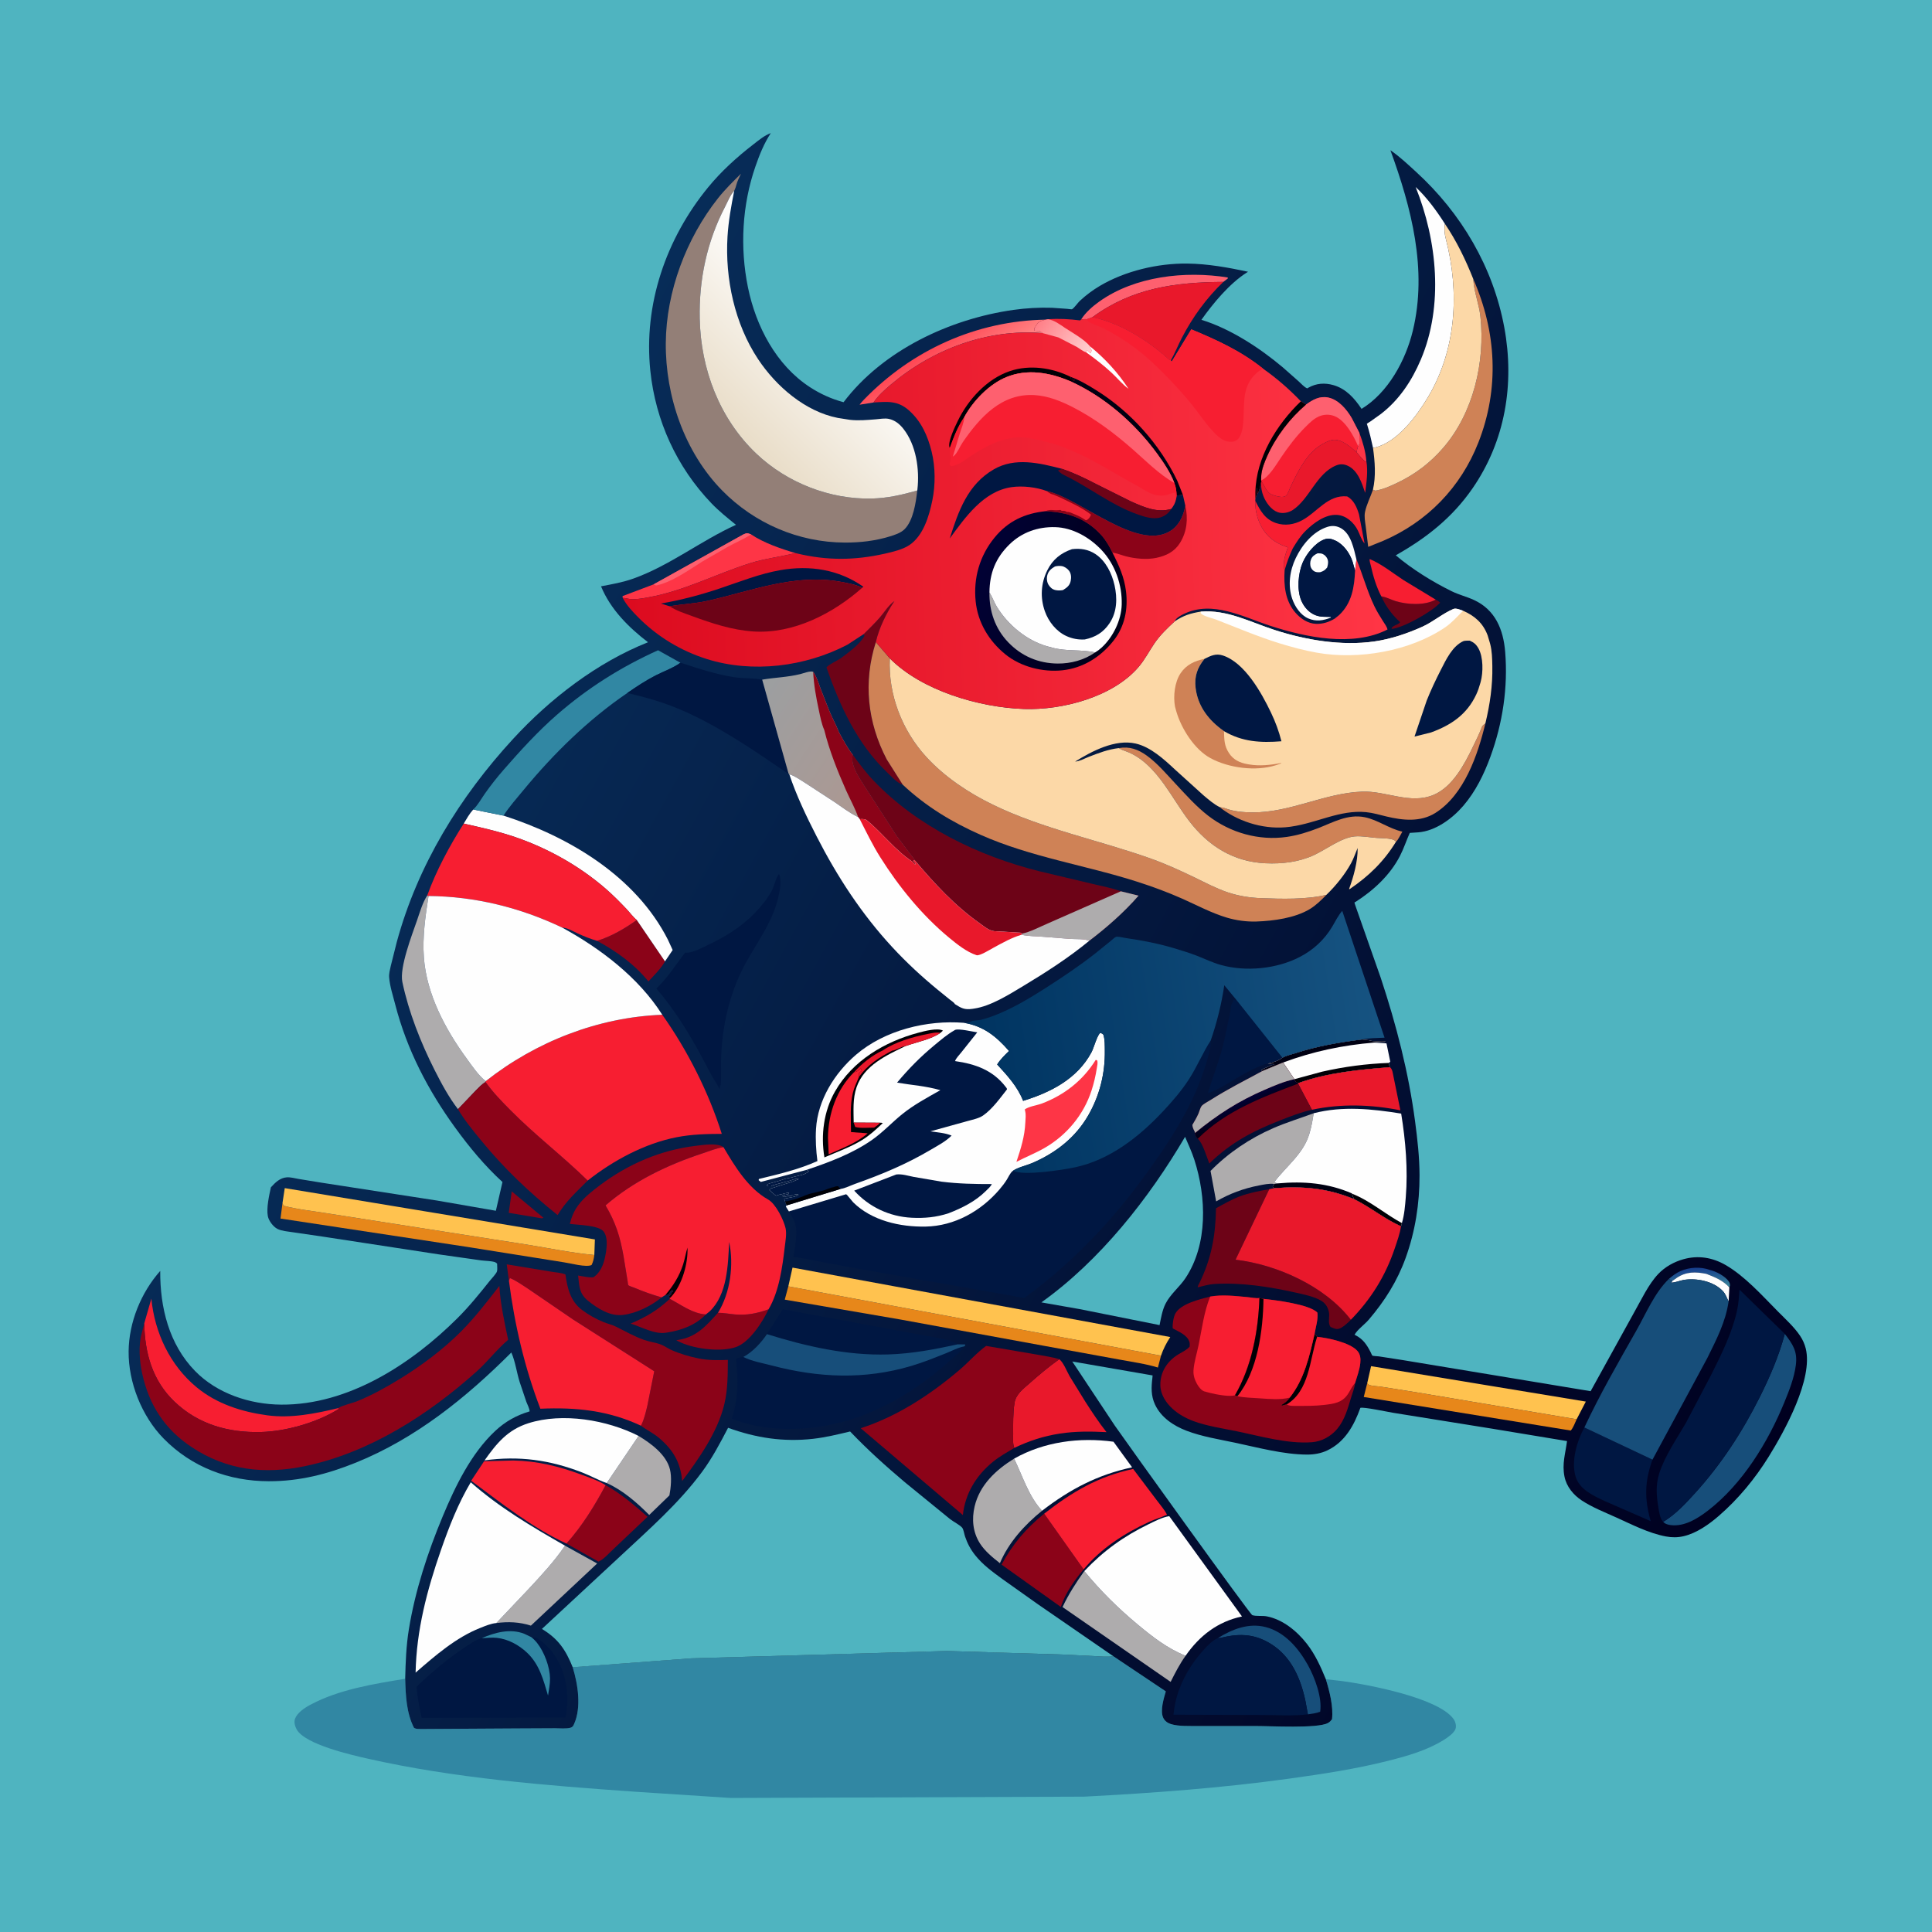
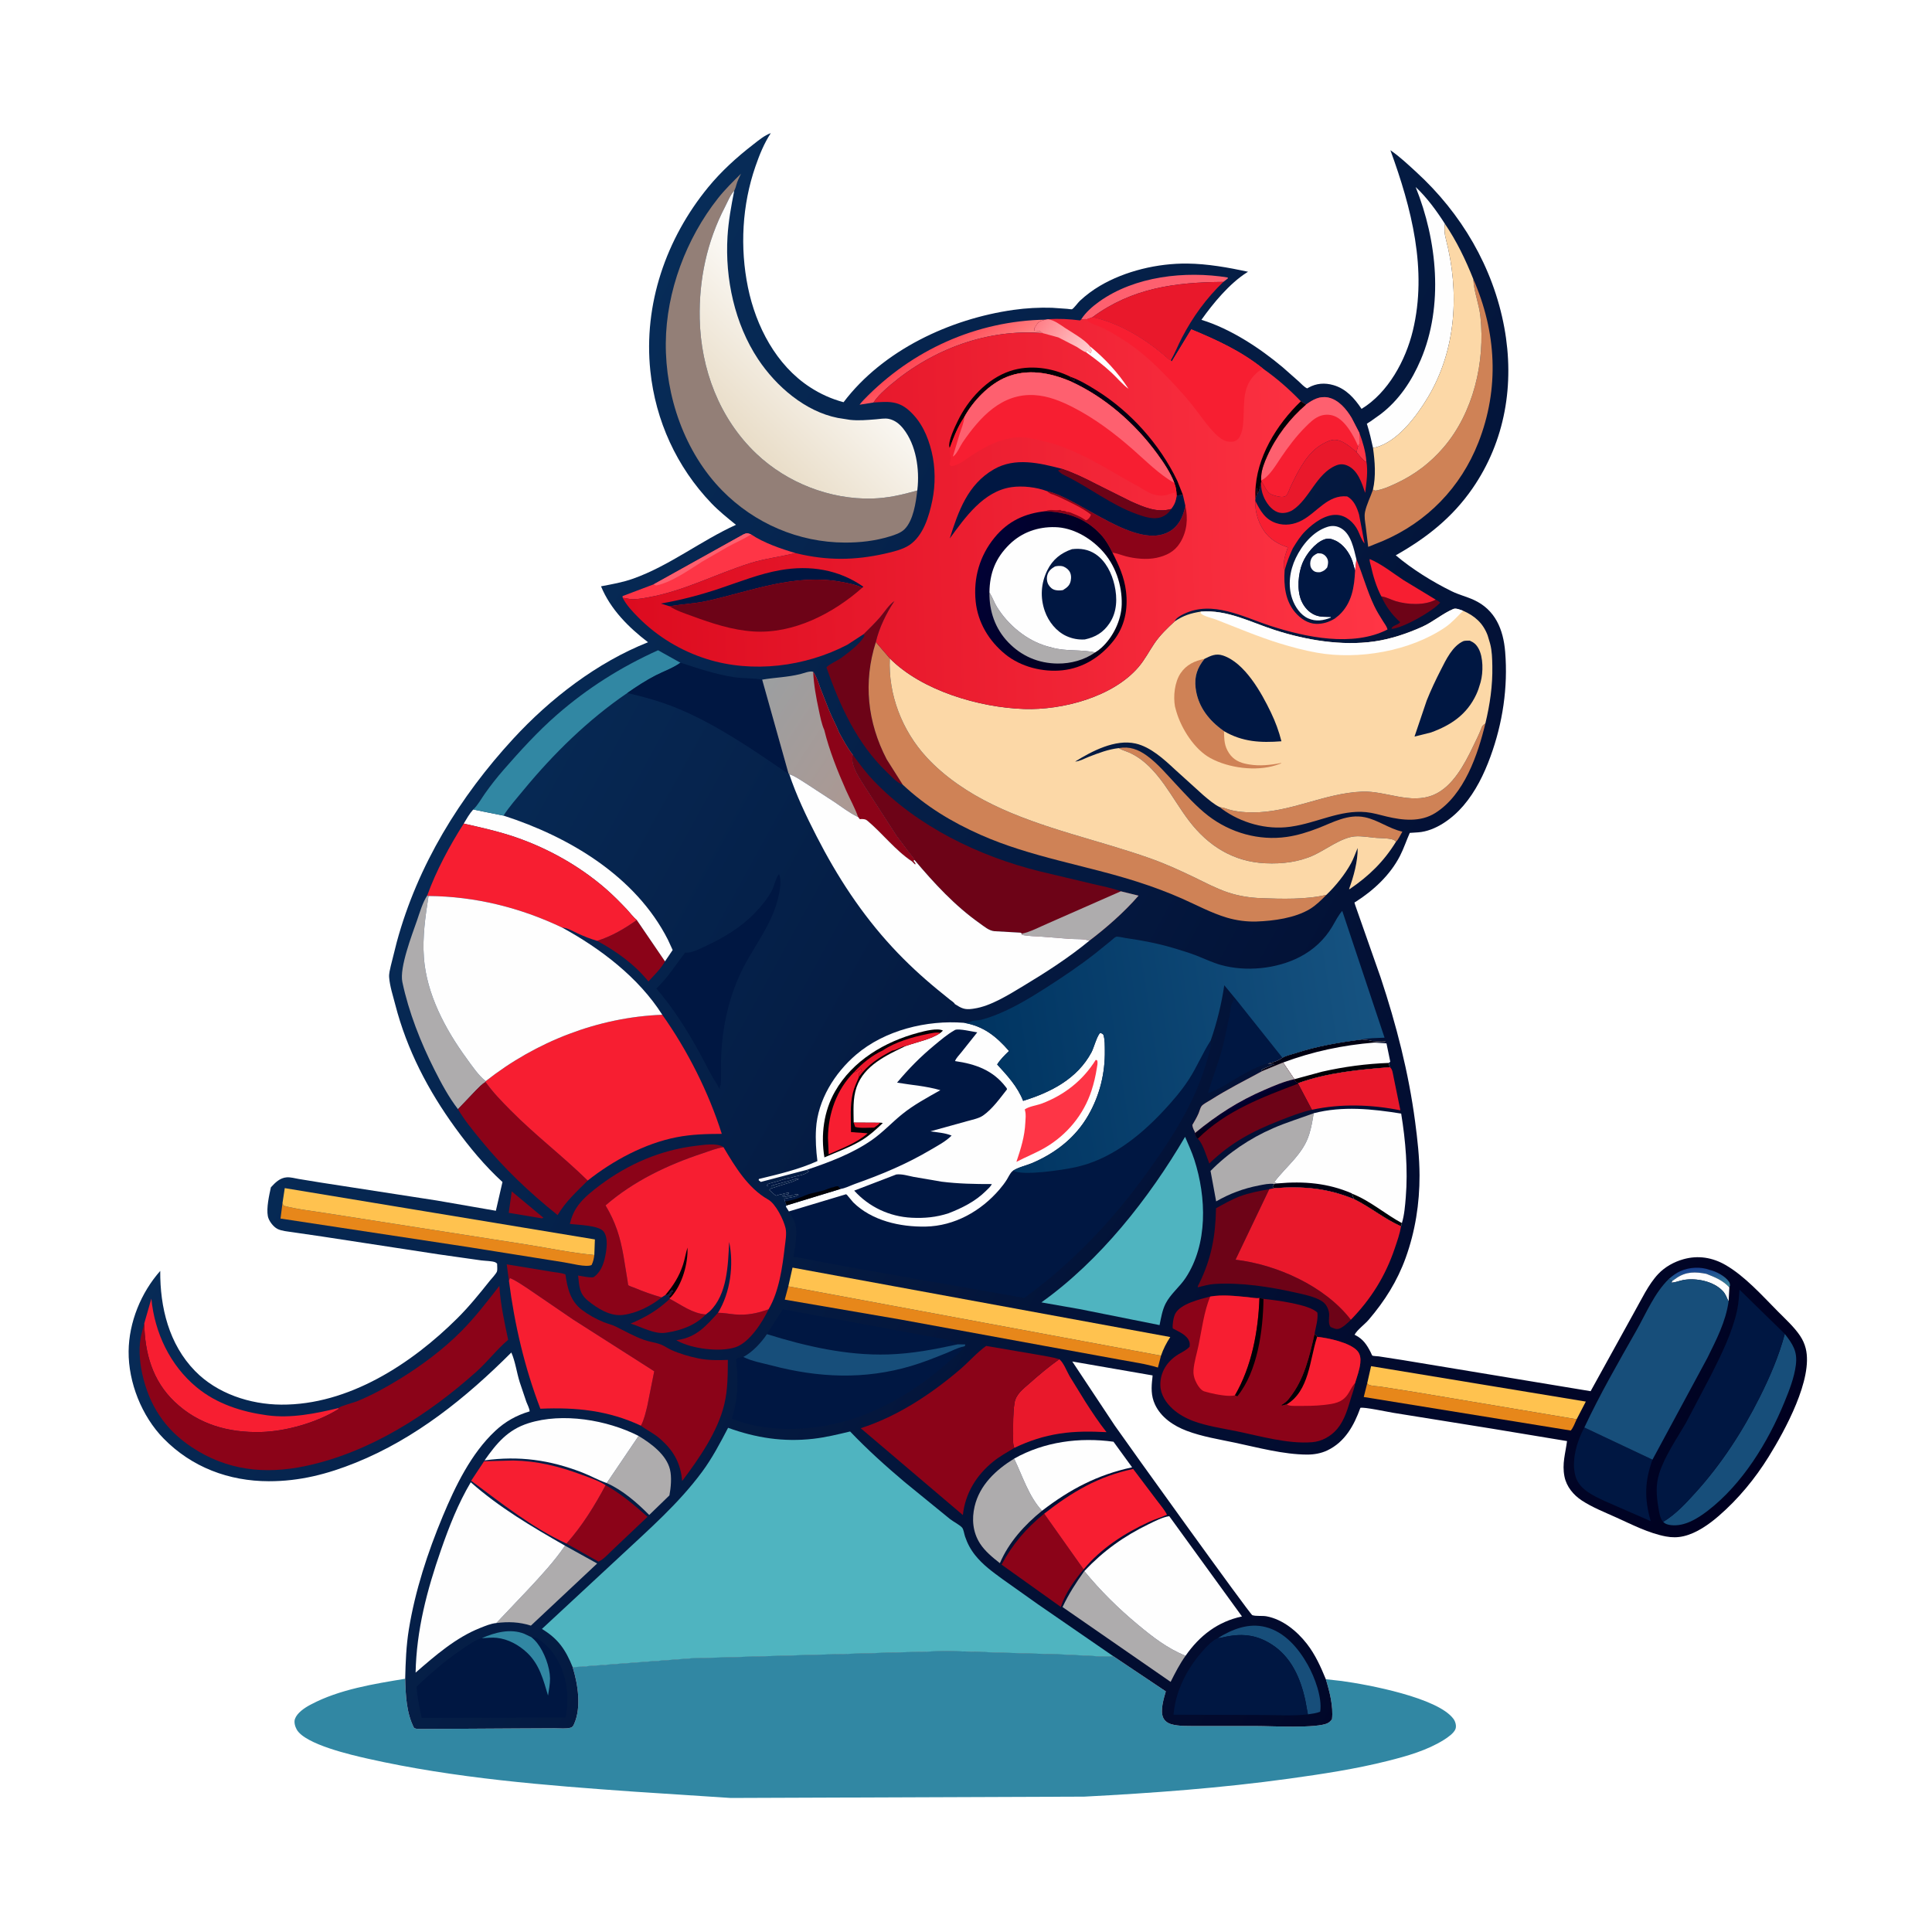
<svg xmlns="http://www.w3.org/2000/svg" version="1.1" style="display: block;" viewBox="0 0 2048 2048" width="1024" height="1024">
  <defs>
    <linearGradient id="Gradient1" gradientUnits="userSpaceOnUse" x1="1893.15" y1="1510.35" x2="457.008" y2="720.87">
      <stop class="stop0" offset="0" stop-opacity="1" stop-color="rgb(0,0,32)" />
      <stop class="stop1" offset="1" stop-opacity="1" stop-color="rgb(7,44,88)" />
    </linearGradient>
    <linearGradient id="Gradient2" gradientUnits="userSpaceOnUse" x1="1800.53" y1="1343.35" x2="1802.09" y2="1366.05">
      <stop class="stop0" offset="0" stop-opacity="1" stop-color="rgb(22,60,140)" />
      <stop class="stop1" offset="1" stop-opacity="1" stop-color="rgb(57,133,154)" />
    </linearGradient>
    <linearGradient id="Gradient3" gradientUnits="userSpaceOnUse" x1="994.824" y1="363.67" x2="1020.24" y2="400.96">
      <stop class="stop0" offset="0" stop-opacity="1" stop-color="rgb(255,71,84)" />
      <stop class="stop1" offset="1" stop-opacity="1" stop-color="rgb(255,128,129)" />
    </linearGradient>
    <linearGradient id="Gradient4" gradientUnits="userSpaceOnUse" x1="1321.27" y1="1177.5" x2="1316.38" y2="1167.85">
      <stop class="stop0" offset="0" stop-opacity="1" stop-color="rgb(1,0,24)" />
      <stop class="stop1" offset="1" stop-opacity="1" stop-color="rgb(1,0,51)" />
    </linearGradient>
    <linearGradient id="Gradient5" gradientUnits="userSpaceOnUse" x1="931.565" y1="821.01" x2="801.124" y2="734.362">
      <stop class="stop0" offset="0" stop-opacity="1" stop-color="rgb(172,152,146)" />
      <stop class="stop1" offset="1" stop-opacity="1" stop-color="rgb(156,159,161)" />
    </linearGradient>
    <linearGradient id="Gradient6" gradientUnits="userSpaceOnUse" x1="780.718" y1="456.914" x2="898.34" y2="338.469">
      <stop class="stop0" offset="0" stop-opacity="1" stop-color="rgb(233,221,200)" />
      <stop class="stop1" offset="1" stop-opacity="1" stop-color="rgb(255,255,255)" />
    </linearGradient>
    <linearGradient id="Gradient7" gradientUnits="userSpaceOnUse" x1="1042.55" y1="1133.64" x2="1460.1" y2="1068.85">
      <stop class="stop0" offset="0" stop-opacity="1" stop-color="rgb(0,52,97)" />
      <stop class="stop1" offset="1" stop-opacity="1" stop-color="rgb(22,83,129)" />
    </linearGradient>
    <linearGradient id="Gradient8" gradientUnits="userSpaceOnUse" x1="661.931" y1="556.027" x2="1463.72" y2="535.537">
      <stop class="stop0" offset="0" stop-opacity="1" stop-color="rgb(220,11,31)" />
      <stop class="stop1" offset="1" stop-opacity="1" stop-color="rgb(255,53,69)" />
    </linearGradient>
    <linearGradient id="Gradient9" gradientUnits="userSpaceOnUse" x1="1100.11" y1="340.641" x2="1154.75" y2="375.936">
      <stop class="stop0" offset="0" stop-opacity="1" stop-color="rgb(255,126,134)" />
      <stop class="stop1" offset="1" stop-opacity="1" stop-color="rgb(255,209,210)" />
    </linearGradient>
    <linearGradient id="Gradient10" gradientUnits="userSpaceOnUse" x1="1190.41" y1="654.451" x2="1039.48" y2="598.977">
      <stop class="stop0" offset="0" stop-opacity="1" stop-color="rgb(1,0,23)" />
      <stop class="stop1" offset="1" stop-opacity="1" stop-color="rgb(1,1,53)" />
    </linearGradient>
  </defs>
-   <path transform="translate(0,0)" fill="rgb(79,180,192)" d="M -0 -0 L 2048 0 L 2048 2048 L -0 2048 L -0 -0 z" />
  <path transform="translate(0,0)" fill="rgb(49,135,163)" d="M 607.084 1767.37 L 732.673 1757.92 L 1004.05 1750.12 L 1129.09 1753.97 L 1160.17 1755.55 C 1166.79 1755.9 1173.58 1756.68 1180.17 1755.66 L 1235.81 1792.93 C 1233.66 1800.38 1229.51 1813.5 1233.13 1821.05 C 1234.67 1824.26 1237.75 1826.51 1241.08 1827.55 C 1249.49 1830.18 1260.6 1829.5 1269.4 1829.67 L 1332 1829.66 C 1346.47 1829.62 1396.53 1832.45 1407.55 1826.52 C 1409.6 1825.42 1410.54 1824.26 1411.98 1822.5 C 1413.53 1808.76 1409.41 1793.08 1405.44 1780.04 L 1422.29 1781.93 C 1450.3 1785.76 1524.27 1799.59 1540.77 1822.14 C 1542.75 1824.85 1544.09 1829.4 1542.89 1832.76 C 1541.3 1837.19 1534.61 1841.8 1530.7 1844.25 C 1512.73 1855.52 1491.52 1861.49 1471.12 1866.63 C 1436.83 1875.27 1401.68 1880.57 1366.68 1885.42 C 1294.5 1895.42 1222.06 1900.72 1149.31 1904.52 L 774.5 1905.92 L 672.562 1899.26 C 578.407 1892.64 482.034 1885.07 389.829 1864.26 C 372.879 1860.43 323.465 1849.21 314.54 1833.38 C 312.812 1830.31 311.444 1825.66 312.635 1822.22 C 314.865 1815.78 322.773 1810.45 328.561 1807.36 L 329.787 1806.72 C 359.7 1790.84 396.39 1785 429.516 1779.55 C 430.004 1796.95 430.734 1815.91 438.912 1831.68 C 441.326 1833 443.584 1832.75 446.26 1832.83 L 548.176 1832.21 L 588.132 1832.02 C 593.077 1831.99 600.413 1832.84 605.016 1831.38 C 607.03 1830.74 607.654 1829.51 608.5 1827.66 C 616.548 1810.02 612.613 1785.18 607.084 1767.37 z" />
  <path transform="translate(0,0)" fill="url(#Gradient1)" d="M 429.516 1779.55 C 429.949 1761.88 430.57 1744.64 433.412 1727.16 C 440.063 1686.23 453.356 1645.64 469.284 1607.42 C 482.566 1575.56 499.299 1540.89 524.843 1516.95 C 535.652 1506.82 547.373 1500.3 561.448 1496.11 C 561.259 1492.88 559.088 1489.08 557.946 1486 L 550.904 1465.09 C 547.777 1455.2 546.192 1442.94 542.03 1433.72 C 494.049 1481.68 440.701 1524.8 377.235 1550.45 C 347.062 1562.65 317.634 1570.22 284.943 1570.17 C 242.636 1570.11 203.288 1555.39 173.366 1524.83 C 150.302 1501.28 136.038 1465.43 136.343 1432.5 C 136.628 1401.67 149.488 1370.21 169.86 1347.21 C 169.582 1385.79 179.045 1424.86 206.728 1453.27 C 230.123 1477.28 264.937 1488.73 298.041 1488.97 C 369.249 1489.49 436.105 1445.9 484.849 1397.38 C 497.375 1384.91 508.301 1371.38 519.295 1357.58 C 521.098 1355.32 526.292 1349.98 526.894 1347.5 C 527.39 1345.46 526.941 1341.69 526.958 1339.5 C 526.306 1339.02 525.753 1338.35 525 1338.05 C 521.511 1336.63 514.19 1336.62 510.178 1336.08 L 465.232 1329.7 L 341.91 1310.83 L 309.854 1306.15 C 304.973 1305.4 298.565 1304.94 294.147 1302.72 C 289.68 1300.46 284.847 1294.11 283.93 1289.2 C 282.293 1280.43 285.253 1267.37 287.157 1258.61 C 291.753 1253.58 296.744 1248.53 304 1248.02 C 307.953 1247.75 312.621 1249.04 316.542 1249.73 L 339.782 1253.53 L 463.018 1272.59 L 525.642 1283.46 L 532.646 1252.99 C 513.997 1235.96 497.595 1216.15 482.765 1195.74 C 453.809 1155.9 431.392 1112.87 419.005 1065 C 416.622 1055.79 413.256 1045.5 412.507 1036.08 C 412.183 1032 413.412 1027.76 414.272 1023.79 L 420.594 998.628 C 442.707 917.179 487.289 844.735 544.127 783.021 C 583.253 740.538 632.984 702.199 686.934 680.813 C 666.309 665.044 647.112 645.902 637.106 621.507 C 648.605 619.342 660.152 617.324 671.208 613.386 C 709.83 599.628 742.904 573.251 780.138 556.337 C 771.188 549.07 762.06 541.774 754.076 533.437 C 717.329 495.067 694.897 445.944 689.384 393.145 C 682.023 322.632 706.04 253.07 750.542 198.691 C 764.558 181.565 780.99 166.672 798.455 153.17 C 804.028 148.862 810.376 143.468 817.092 141.11 C 809.904 152.027 805.127 163.972 800.848 176.283 C 786.639 217.167 784.224 262.372 792.867 304.653 C 801.277 345.791 822.694 387.057 858.602 410.424 C 869.623 417.597 881.482 422.978 894.214 426.351 C 936.008 371.158 1007.08 337.984 1074.38 328.487 C 1087.62 326.618 1101.83 325.809 1115.21 326.253 L 1131.25 327.375 C 1131.76 327.42 1135.93 328.012 1136.3 327.833 C 1138.44 326.784 1142.59 320.858 1144.68 318.919 C 1151.08 312.953 1158.27 307.574 1165.8 303.112 C 1192.74 287.156 1227.24 279.065 1258.5 279.385 C 1279.91 279.604 1302.14 283.577 1322.99 288.07 L 1321.72 288.856 C 1303.41 300.452 1286.02 321.419 1273.56 339.028 C 1304.32 348.427 1335.59 368.987 1359.99 389.552 L 1376.7 404.319 C 1379.36 406.736 1382.42 410.294 1385.68 411.705 L 1386.99 410.948 C 1395.3 406.255 1404.25 405.578 1413.49 408.247 C 1426.98 412.146 1435.74 422.17 1443.31 433.427 C 1471.49 416.301 1490.05 382.002 1497.64 350.66 C 1513.33 285.785 1496.13 220.293 1473.89 159.242 C 1483.93 166.179 1492.33 174.181 1501.29 182.376 C 1549.02 226.014 1582.83 283.22 1594.63 347.217 C 1605.64 406.937 1595.69 467.498 1560.82 517.855 C 1539.38 548.822 1512.09 570.253 1479.56 588.662 C 1497 603.397 1518.3 616.612 1538.81 626.724 C 1546.43 630.477 1554.67 632.44 1562.35 635.964 C 1585.03 646.373 1593.58 667.202 1595.53 690.844 C 1598.65 728.63 1592.91 766.664 1579.88 802.215 C 1573.05 820.856 1564.22 838.914 1551.24 854.09 C 1539.64 867.645 1521.64 881.005 1503.29 882.326 L 1494.42 882.901 C 1490.81 890.97 1488.09 899.415 1484.04 907.279 C 1473.54 927.68 1456.04 943.865 1436.88 956.078 C 1436.53 956.3 1435.96 956.348 1435.83 956.74 C 1435.71 957.121 1437.4 961.783 1437.61 962.412 L 1463.58 1036.35 C 1480.14 1086.22 1493.18 1136.85 1500.08 1189 C 1502.57 1207.8 1504.73 1226.96 1504.77 1245.95 C 1504.83 1275.83 1500.21 1305.31 1490.05 1333.44 C 1481.13 1358.11 1467.95 1378.99 1450.95 1398.91 C 1446.7 1403.89 1438.78 1409.53 1435.88 1414.9 L 1436.95 1415.42 C 1444.86 1419.48 1448.85 1425.46 1452.82 1433.15 C 1453.04 1433.58 1454.37 1436.71 1454.69 1436.94 C 1455.51 1437.53 1460.11 1437.61 1461.5 1437.8 L 1487 1441.75 L 1686.13 1474.72 L 1732.46 1390.82 C 1739.94 1377.67 1747.41 1361.44 1757.78 1350.5 C 1764.97 1342.91 1774.51 1337.63 1784.53 1334.82 C 1800.12 1330.45 1815.3 1332.95 1829.18 1340.96 C 1849.59 1352.75 1867.82 1373.17 1884.33 1389.87 C 1892.35 1398 1901.79 1406.49 1908.16 1416 C 1910.91 1420.09 1912.95 1424.6 1914.14 1429.38 C 1922.19 1461.68 1891.97 1516.59 1874.96 1544.04 C 1860.52 1567.35 1842.75 1588.91 1822 1606.9 C 1811.58 1615.93 1798.44 1625.23 1784.79 1628.42 C 1778.37 1629.91 1772.37 1629.9 1765.95 1628.71 C 1747.85 1625.35 1729.87 1616.06 1713.14 1608.51 C 1701.12 1603.08 1687.85 1597.85 1676.82 1590.61 C 1667.87 1584.73 1660.5 1575.87 1658.39 1565.12 C 1655.7 1551.43 1659.43 1540.88 1661.11 1527.6 L 1581.5 1514.43 L 1477 1497.65 C 1472.08 1496.88 1445.1 1491.14 1442.04 1492.4 C 1435.32 1511.02 1425.77 1528.54 1407.06 1537.47 C 1400.46 1540.62 1393.03 1541.93 1385.75 1541.92 C 1360.64 1541.87 1333.48 1534.47 1309 1529.29 C 1292.01 1525.7 1274.18 1522.88 1257.9 1516.7 C 1244.09 1511.46 1230.7 1502.58 1224.32 1488.78 C 1220.03 1479.51 1220.39 1470.59 1221.57 1460.71 L 1221.8 1458.01 L 1136.66 1443.24 L 1181.73 1511.19 C 1195.58 1531.16 1325.05 1711.33 1327.48 1712.13 C 1331.63 1713.5 1338.08 1712.51 1342.65 1713.37 C 1359.76 1716.59 1374.86 1729.07 1385.33 1742.49 C 1394.24 1753.92 1399.97 1766.74 1405.44 1780.04 C 1409.41 1793.08 1413.53 1808.76 1411.98 1822.5 C 1410.54 1824.26 1409.6 1825.42 1407.55 1826.52 C 1396.53 1832.45 1346.47 1829.62 1332 1829.66 L 1269.4 1829.67 C 1260.6 1829.5 1249.49 1830.18 1241.08 1827.55 C 1237.75 1826.51 1234.67 1824.26 1233.13 1821.05 C 1229.51 1813.5 1233.66 1800.38 1235.81 1792.93 L 1180.17 1755.66 C 1173.58 1756.68 1166.79 1755.9 1160.17 1755.55 L 1129.09 1753.97 L 1004.05 1750.12 L 732.673 1757.92 L 607.084 1767.37 C 612.613 1785.18 616.548 1810.02 608.5 1827.66 C 607.654 1829.51 607.03 1830.74 605.016 1831.38 C 600.413 1832.84 593.077 1831.99 588.132 1832.02 L 548.176 1832.21 L 446.26 1832.83 C 443.584 1832.75 441.326 1833 438.912 1831.68 C 430.734 1815.91 430.004 1796.95 429.516 1779.55 z" />
  <path transform="translate(0,0)" fill="rgb(254,53,70)" d="M 1441.01 458.887 C 1444.62 468.66 1447.54 478.318 1448.4 488.757 L 1447.5 489.366 C 1443.76 486.695 1440.94 482.755 1438 479.246 C 1438.32 477.062 1439.01 475.006 1439.63 472.892 L 1440.99 470.483 L 1441.01 458.887 z" />
  <path transform="translate(0,0)" fill="url(#Gradient2)" d="M 1769.14 1355.69 C 1772.85 1352.49 1776.96 1349.31 1781.5 1347.34 C 1790.91 1343.25 1802.58 1342.57 1812.26 1346.11 C 1819.22 1347.76 1828.65 1352.6 1832.77 1358.64 C 1833.6 1359.85 1833.8 1361.06 1833.95 1362.48 L 1833.18 1364.7 C 1826.48 1357.28 1817.97 1353.9 1808.85 1350.34 C 1797.28 1348.04 1787.56 1347.78 1777.33 1354.64 L 1772.84 1357.81 L 1769.14 1355.69 z" />
  <path transform="translate(0,0)" fill="rgb(139,3,24)" d="M 542.469 1262.92 L 576.121 1290.95 L 574.378 1291.5 L 539.303 1285.64 L 542.469 1262.92 z" />
  <path transform="translate(0,0)" fill="rgb(254,254,254)" d="M 1772.84 1357.81 L 1777.33 1354.64 C 1787.56 1347.78 1797.28 1348.04 1808.85 1350.34 C 1817.97 1353.9 1826.48 1357.28 1833.18 1364.7 L 1832.4 1379.48 C 1830.38 1375.67 1829.31 1371.84 1826.28 1368.6 C 1816.58 1358.21 1798.28 1354.46 1784.62 1356.82 C 1780.26 1357.57 1775.93 1359.69 1771.5 1359.61 L 1772.84 1357.81 z" />
  <path transform="translate(0,0)" fill="rgb(109,3,23)" d="M 1464.21 632.123 L 1465.22 632.304 C 1470.45 633.316 1474.61 635.763 1479.61 637.274 C 1491.92 641.001 1510.2 642.058 1521.92 635.633 C 1523.84 636.525 1525.1 637.365 1526.64 638.819 C 1518.32 648.269 1487.41 665.678 1475.15 666.686 C 1475.14 663.022 1482.23 662.64 1484.2 659.539 C 1475.34 651.335 1469.24 643.145 1464.21 632.123 z" />
  <path transform="translate(0,0)" fill="rgb(247,30,49)" d="M 1464.21 632.123 C 1458.95 621.924 1455.7 611.164 1453.23 600 C 1452.77 597.942 1451.52 594.641 1451.96 592.592 C 1464.95 598.139 1475.94 607.16 1487.68 614.874 L 1521.92 635.633 C 1510.2 642.058 1491.92 641.001 1479.61 637.274 C 1474.61 635.763 1470.45 633.316 1465.22 632.304 L 1464.21 632.123 z" />
  <path transform="translate(0,0)" fill="rgb(254,96,111)" d="M 1146.1 338.557 C 1150.62 331.368 1158.21 324.702 1165.12 319.765 C 1202.96 292.704 1256.38 286.897 1301.5 294.142 L 1301.5 295.221 L 1296.8 298.832 C 1245.66 299.191 1200.05 305.284 1157.96 336.296 L 1152.27 338.387 C 1150.33 338.064 1148.07 338.443 1146.1 338.557 z" />
  <path transform="translate(0,0)" fill="rgb(139,3,24)" d="M 710.006 1376.85 C 722.363 1383.24 733.903 1392.37 748.207 1393.38 C 737.46 1404.63 722.429 1410.18 707.353 1412.5 L 705.5 1412.77 C 693.723 1414.55 679.815 1406.55 668.558 1403.04 C 684.969 1396.07 696.871 1389.04 710.006 1376.85 z" />
  <path transform="translate(0,0)" fill="rgb(254,254,254)" d="M 1410.92 654.625 C 1402.76 657.85 1395.06 659.151 1386.77 655.54 C 1378.61 651.986 1372.72 643.132 1369.89 634.995 C 1364.95 620.773 1367.15 604.872 1373.59 591.511 C 1380.32 577.533 1391.83 563.44 1407.08 558.531 C 1412.22 556.879 1417.21 557.366 1421.85 560.145 C 1432.37 566.436 1435.13 581.982 1437.86 592.917 L 1436.45 604.815 L 1433.71 595.176 C 1430.73 586.331 1424.23 577.017 1415.5 573.009 C 1411.44 571.144 1407.92 570.255 1403.63 571.881 C 1393.87 575.588 1384.59 587.489 1380.72 596.809 C 1376.1 607.933 1374.63 625.268 1379.42 636.607 C 1382.28 643.358 1387.55 649.492 1394.5 652.138 C 1400.28 654.336 1404.74 653.684 1410.71 653.966 L 1410.92 654.625 z" />
  <path transform="translate(0,0)" fill="url(#Gradient3)" d="M 925.935 426.666 L 911.167 429.013 C 912.572 427.083 914.071 425.422 915.732 423.704 C 966.704 370.978 1035.02 340.067 1108.53 338.835 C 1100.77 340.768 1100.63 341.354 1096.49 348.067 L 1096.5 350.51 C 1098.36 350.726 1100.13 350.773 1102 350.745 L 1105.16 353.11 C 1046.78 348.345 988.967 370.047 944.54 407.514 C 938.013 413.018 930.635 419.548 925.935 426.666 z" />
  <path transform="translate(0,0)" fill="rgb(23,78,122)" d="M 1291.05 1736.39 C 1306.21 1727.04 1323.56 1720.12 1341.58 1724.74 C 1361.96 1729.97 1376.43 1747.2 1386.31 1764.81 C 1393.63 1777.86 1401.75 1799.54 1399.45 1814.5 C 1395.11 1816.19 1390.99 1816.59 1386.43 1817.28 L 1383.64 1802.24 C 1378.49 1778.7 1368.7 1756.2 1347.58 1742.86 C 1330.95 1732.37 1315.04 1731.23 1296.25 1735.69 C 1294.81 1736.03 1293.69 1736.28 1292.18 1736.38 L 1291.05 1736.39 z" />
  <path transform="translate(0,0)" fill="rgb(139,3,24)" d="M 675.008 975.236 L 704.923 1019.1 C 700.597 1026.89 693.35 1033.84 687.358 1040.36 C 672.604 1022.14 653.358 1008.39 632.927 997.328 C 648.492 992.415 661.734 984.631 675.008 975.236 z" />
  <path transform="translate(0,0)" fill="rgb(139,3,24)" d="M 761.083 1391.63 C 766.866 1391.55 773.131 1392.84 778.925 1393.34 C 791.958 1394.47 802.519 1392.22 814.699 1387.94 C 808.276 1401.49 794.451 1423.18 779.714 1428.09 C 763.174 1433.59 733.901 1429.81 718.429 1421.51 L 716.927 1420.67 L 718.332 1420.47 C 738.395 1417.44 748.202 1405.76 761.083 1391.63 z" />
  <path transform="translate(0,0)" fill="rgb(247,30,49)" d="M 1330.67 530.846 C 1335.9 541.261 1340.9 550.497 1352.68 554.483 C 1361.98 557.629 1371.81 556.11 1380.34 551.5 C 1396.21 542.911 1407.8 524.134 1428 526.227 C 1435.11 529.981 1438.44 537.934 1440.62 545.352 L 1446.51 576.128 C 1443.08 572.223 1441.74 567.134 1439.48 562.519 C 1435.22 553.801 1426.9 546.241 1416.86 545.786 C 1404.76 545.238 1392.43 554.401 1384.1 562.598 C 1378.46 568.151 1374.51 574.559 1370.42 581.258 C 1366.8 588.852 1364.1 596.346 1361.75 604.415 C 1359.12 597.296 1362.77 587.131 1365.16 580.185 C 1356.32 577.317 1348.65 573.188 1342.5 566.104 C 1334.56 556.949 1330.04 542.869 1330.67 530.846 z" />
  <path transform="translate(0,0)" fill="rgb(233,24,43)" d="M 1337.09 510.703 C 1338.52 512.243 1338.25 511.738 1339.1 513.257 L 1342.1 518.599 L 1343.09 520 C 1345.47 523.42 1347.58 524.297 1351.55 525.463 C 1354.79 526.412 1359.84 527.7 1363 525.722 C 1364.97 524.492 1367.06 518.043 1368.15 515.783 C 1376.13 499.259 1385.69 479.294 1402.63 470.302 L 1403.75 469.725 C 1406.68 468.2 1410.17 466.509 1413.5 466.261 C 1422.69 465.575 1431.44 473.909 1438 479.246 C 1440.94 482.755 1443.76 486.695 1447.5 489.366 L 1448.4 488.757 C 1450.27 499.961 1448.55 511.293 1447.13 522.436 C 1443.68 512.178 1439.44 498.671 1428.73 493.751 C 1424.44 491.78 1420.6 491.64 1416.23 493.439 C 1395.51 501.957 1388.17 528.885 1370.45 540.575 C 1365.99 543.516 1359.57 544.772 1354.46 542.949 C 1347.4 540.425 1341.98 532.683 1339.29 525.938 C 1337.37 521.12 1336.74 516.757 1336.66 511.602 L 1337.09 510.703 z" />
  <path transform="translate(0,0)" fill="rgb(231,135,26)" d="M 1449.32 1466.23 C 1449.88 1466.78 1450.3 1467.53 1451 1467.89 C 1453.79 1469.29 1460.65 1469.44 1464 1469.97 L 1502 1476 L 1671.31 1504.48 C 1669.49 1508.38 1667.87 1513.16 1665.1 1516.43 L 1445.64 1480.87 L 1449.32 1466.23 z" />
  <path transform="translate(0,0)" fill="rgb(174,172,173)" d="M 598.95 1638.49 L 633.019 1657.37 L 562.782 1723.23 C 550.604 1719.33 538.763 1718.87 526.146 1720.5 L 560.274 1684.5 C 573.883 1669.91 587.688 1655.01 598.95 1638.49 z" />
  <path transform="translate(0,0)" fill="rgb(174,172,173)" d="M 676.946 1522.16 C 690.081 1530.1 706.338 1541.96 710.19 1557.64 C 712.193 1565.8 711.192 1576.97 709.616 1585.18 L 688.191 1605.94 C 675.361 1592.97 660.005 1579.58 643.151 1572.11 L 676.946 1522.16 z" />
  <path transform="translate(0,0)" fill="rgb(0,23,66)" d="M 1310.47 1059.75 L 1359.42 1121.24 C 1355.06 1124.67 1349.25 1126.14 1343.94 1127.54 C 1341.92 1127.54 1339.48 1128.55 1337.64 1129.33 L 1336.01 1130.05 C 1325.61 1134.03 1316.06 1139.84 1306.51 1145.5 C 1297.79 1150.67 1290.43 1155.37 1280.75 1158.76 C 1280.56 1157.46 1280.55 1158.18 1281.11 1156.43 C 1286.93 1138.2 1293.74 1120.73 1297.97 1101.98 L 1303.97 1073.48 C 1304.61 1070.37 1304.68 1065.69 1306.21 1063.06 C 1307.14 1061.46 1306.95 1062.28 1307.34 1060.5 L 1307.49 1059.5 L 1309 1060.49 L 1310.47 1059.75 z" />
  <path transform="translate(0,0)" fill="rgb(139,3,24)" d="M 641.958 1574.34 C 658.58 1583.57 672.234 1595.36 686.427 1607.84 L 649.85 1642.48 C 645.585 1646.44 639.671 1653.22 634.46 1655.39 L 600.458 1636.25 C 616.958 1617.82 630.392 1596.12 641.958 1574.34 z" />
  <path transform="translate(0,0)" fill="rgb(254,254,254)" d="M 1359.42 1121.24 C 1363.38 1118.89 1368.98 1117.77 1373.39 1116.33 C 1396.3 1108.87 1419.86 1104.86 1443.71 1101.87 C 1446.93 1102.24 1450.4 1102.38 1453.5 1103.27 C 1457.1 1104.31 1464.17 1103.3 1468.5 1103.76 L 1468 1104.54 C 1464.36 1104.62 1460.37 1104.38 1456.81 1105.16 L 1469.73 1106.02 L 1473.76 1125.5 L 1472.17 1126.75 C 1472.45 1128.45 1472.68 1129.69 1473.34 1131.29 C 1440.52 1133.89 1407.28 1137 1376.07 1148.2 C 1373.24 1146.77 1373.22 1146.94 1372.08 1144 L 1360.14 1126.34 L 1337.95 1135.46 L 1337.25 1134 C 1339.9 1132.55 1342.28 1131.62 1345 1130.51 L 1348.01 1129.01 L 1350 1128.76 L 1350.5 1128 L 1343.94 1127.54 C 1349.25 1126.14 1355.06 1124.67 1359.42 1121.24 z" />
  <path transform="translate(0,0)" fill="rgb(0,0,6)" d="M 1372.08 1144 L 1401.57 1136.01 C 1424.69 1130.75 1448.47 1127.61 1472.17 1126.75 C 1472.45 1128.45 1472.68 1129.69 1473.34 1131.29 C 1440.52 1133.89 1407.28 1137 1376.07 1148.2 C 1373.24 1146.77 1373.22 1146.94 1372.08 1144 z" />
  <path transform="translate(0,0)" fill="rgb(0,0,18)" d="M 1359.42 1121.24 C 1363.38 1118.89 1368.98 1117.77 1373.39 1116.33 C 1396.3 1108.87 1419.86 1104.86 1443.71 1101.87 C 1446.93 1102.24 1450.4 1102.38 1453.5 1103.27 C 1457.1 1104.31 1464.17 1103.3 1468.5 1103.76 L 1468 1104.54 C 1464.36 1104.62 1460.37 1104.38 1456.81 1105.16 C 1423.35 1107.91 1391.6 1114.57 1360.14 1126.34 L 1337.95 1135.46 L 1337.25 1134 C 1339.9 1132.55 1342.28 1131.62 1345 1130.51 L 1348.01 1129.01 L 1350 1128.76 L 1350.5 1128 L 1343.94 1127.54 C 1349.25 1126.14 1355.06 1124.67 1359.42 1121.24 z" />
  <path transform="translate(0,0)" fill="rgb(254,53,70)" d="M 692.878 619.443 L 788.016 566.5 C 791.845 564.754 792.383 565.095 796.177 566.467 C 809.288 575.401 828.023 581.839 843.187 586.279 C 827.192 590.309 811.005 592.001 795.16 596.991 C 758.752 608.456 725.892 626.126 687.982 633.065 C 680.795 634.38 671.566 636.23 664.5 634.38 C 663.219 634.044 661.412 633.833 660.124 633.848 C 659.953 633.209 659.994 632.531 659.956 631.871 L 692.878 619.443 z" />
  <path transform="translate(0,0)" fill="rgb(254,96,111)" d="M 692.878 619.443 L 788.016 566.5 C 791.845 564.754 792.383 565.095 796.177 566.467 C 788.331 571.655 779.315 575.259 771.079 579.925 L 744.596 595.197 C 730.206 604.204 712.23 617.221 695.514 620.654 L 692.878 619.443 z" />
  <path transform="translate(0,0)" fill="rgb(233,24,43)" d="M 1473.34 1131.29 C 1476.23 1133.36 1476.37 1137.88 1477.18 1141.3 L 1484.47 1176.99 C 1453.78 1170.82 1421.46 1169.76 1390.67 1176.41 L 1376.03 1148.7 L 1376.07 1148.2 C 1407.28 1137 1440.52 1133.89 1473.34 1131.29 z" />
  <path transform="translate(0,0)" fill="rgb(0,23,66)" d="M 1410.92 654.625 L 1410.71 653.966 C 1404.74 653.684 1400.28 654.336 1394.5 652.138 C 1387.55 649.492 1382.28 643.358 1379.42 636.607 C 1374.63 625.268 1376.1 607.933 1380.72 596.809 C 1384.59 587.489 1393.87 575.588 1403.63 571.881 C 1407.92 570.255 1411.44 571.144 1415.5 573.009 C 1424.23 577.017 1430.73 586.331 1433.71 595.176 L 1436.45 604.815 C 1435.63 622.421 1433.07 639.296 1419.5 652.035 L 1415.04 655.641 L 1410.92 654.625 z" />
  <path transform="translate(0,0)" fill="rgb(254,254,254)" d="M 1396.81 586.5 L 1399.97 586.666 C 1402.71 587.038 1404.85 588.729 1406.33 591 C 1408.55 594.395 1407.87 597.827 1406.89 601.5 C 1404.47 604.459 1403.27 605.25 1399.66 606.5 C 1397.9 606.751 1395.69 606.669 1394 606.004 C 1392.13 605.268 1390.64 603.613 1389.76 601.834 C 1388.52 599.323 1388.65 595.506 1389.72 592.946 C 1391.15 589.54 1393.6 587.989 1396.81 586.5 z" />
  <path transform="translate(0,0)" fill="rgb(109,3,23)" d="M 915.63 672.125 C 921.399 666.382 927.339 660.639 932.682 654.5 C 937.443 649.029 942.164 641.182 948.114 637.144 C 939.645 649.879 931.834 665.646 928.425 680.658 C 914.946 723.117 919.479 765.578 939.901 804.877 L 956.9 831.752 C 955.893 831.422 955.594 831.359 954.539 830.818 C 949.232 828.095 944.173 822.388 939.833 818.22 C 908.401 788.027 890.333 748.212 876.133 707.687 C 876.817 705.251 888.9 699.556 891.5 697.61 C 899.392 691.706 911.677 682.746 916.377 674.11 L 915.63 672.125 z" />
  <path transform="translate(0,0)" fill="rgb(231,135,26)" d="M 299.45 1275.26 L 300.5 1278.09 C 315.225 1282.05 330.75 1283.55 345.795 1286.01 L 443.847 1301.37 L 558.173 1319.26 C 581.924 1323.08 606.075 1328.15 630.007 1330.34 C 629.49 1334.29 628.86 1337.42 627.089 1341 C 621.424 1343.68 604.942 1339.18 598.064 1338.15 L 495.439 1321.79 L 297.356 1291.72 L 299.45 1275.26 z" />
  <path transform="translate(0,0)" fill="rgb(139,3,24)" d="M 1148.69 1663.57 C 1139.5 1674.42 1129.51 1688.51 1124.96 1702.13 L 1124.54 1703.44 L 1061.7 1658.57 C 1073.33 1636.92 1087.75 1619.98 1106.9 1604.53 L 1148.69 1663.57 z" />
  <path transform="translate(0,0)" fill="rgb(174,172,173)" d="M 1104.59 1601.48 C 1086.16 1616.37 1069.24 1634.99 1059.92 1657.04 C 1052.3 1651.05 1044 1644.29 1038.76 1636.05 C 1031.16 1624.1 1029.97 1610.33 1033.15 1596.83 C 1038.51 1574.07 1055.82 1558.04 1075 1546.21 C 1084.01 1564.73 1090.31 1585.96 1104.59 1601.48 z" />
  <path transform="translate(0,0)" fill="rgb(254,254,254)" d="M 501.638 858.135 L 533.755 864.588 C 603.167 886.931 673.782 928.822 707.952 996 L 713.049 1007.06 L 704.923 1019.1 L 675.008 975.236 C 671.192 972.225 667.565 967.213 664.145 963.604 C 657.038 956.103 649.634 948.632 641.824 941.869 C 614.287 918.023 580.993 899.317 546.597 887.497 C 528.626 881.321 510.08 877.205 491.573 873.026 C 494.689 867.881 497.592 862.617 501.638 858.135 z" />
  <path transform="translate(0,0)" fill="rgb(255,194,79)" d="M 1449.32 1466.23 L 1453.4 1448.19 L 1681.04 1485.73 L 1671.31 1504.48 L 1502 1476 L 1464 1469.97 C 1460.65 1469.44 1453.79 1469.29 1451 1467.89 C 1450.3 1467.53 1449.88 1466.78 1449.32 1466.23 z" />
  <path transform="translate(0,0)" fill="rgb(174,172,173)" d="M 1149.39 1665.43 C 1167.01 1686.81 1185.07 1704.66 1206.37 1722.37 C 1222.19 1735.51 1237.52 1747.42 1256.75 1755.2 C 1250.5 1763.95 1245.73 1773.28 1240.92 1782.87 L 1126.33 1703.56 C 1132.83 1689.78 1140.55 1677.8 1149.39 1665.43 z" />
  <path transform="translate(0,0)" fill="rgb(174,172,173)" d="M 1350.66 1255.05 C 1345.59 1254.29 1339.36 1255.7 1334.32 1256.68 C 1318.12 1259.83 1303.47 1265.3 1289.17 1273.51 L 1283.22 1241.23 C 1302 1222.14 1324.87 1206.72 1349.41 1196.02 C 1363.57 1189.84 1378.09 1185.45 1392.52 1180.1 C 1391.47 1187.06 1390.36 1193.75 1388.36 1200.5 L 1387.85 1202.24 C 1381.53 1223.25 1363.48 1236.19 1350.83 1253 C 1352.3 1254.15 1352.91 1254.15 1354.7 1254.43 L 1350.66 1255.05 z" />
  <path transform="translate(0,0)" fill="rgb(0,23,66)" d="M 1751.71 1547.28 C 1743.28 1570.76 1743.08 1588.53 1749.78 1612.49 L 1700.7 1591.03 C 1688.83 1585.37 1674.53 1579.06 1670.27 1565.5 C 1665.21 1549.36 1671.58 1527.55 1679.49 1513.18 L 1751.71 1547.28 z" />
  <path transform="translate(0,0)" fill="rgb(247,30,49)" d="M 152.918 1402.83 L 160.451 1376.58 C 163.926 1412.71 180.25 1447.36 208.568 1470.69 C 229.923 1488.28 256.331 1496.62 283.327 1500.3 C 308.229 1503.7 334.562 1498.46 358.69 1492.62 L 359.292 1493.42 C 336.583 1507.76 303.411 1517.3 276.736 1518 C 242.421 1518.89 210.355 1510.04 185.043 1485.88 C 161.563 1463.46 153.556 1434.54 152.918 1402.83 z" />
  <path transform="translate(0,0)" fill="rgb(0,23,66)" d="M 812.991 1414.24 L 829.804 1387.9 L 1000.19 1419.42 C 1005.71 1420.44 1010.51 1422.07 1015.29 1425.05 C 990.546 1430.43 966.798 1434.99 941.344 1435.77 C 897.911 1437.11 854.123 1427.11 812.991 1414.24 z" />
  <path transform="translate(0,0)" fill="rgb(233,24,43)" d="M 1122.87 1440.83 C 1127.46 1444.37 1130.81 1453.6 1133.85 1458.82 L 1150.69 1486.14 C 1157.61 1496.97 1164.98 1508.03 1172.94 1518.13 C 1156.25 1517.29 1140.07 1517.11 1123.5 1519.65 C 1106.14 1522.32 1091.03 1527.28 1075.17 1534.84 C 1073.39 1530.46 1074.01 1525 1073.99 1520.32 C 1073.94 1509.46 1073.76 1497.97 1075.41 1487.21 C 1076.83 1477.91 1084.65 1472.27 1091.28 1466.41 C 1101.35 1457.5 1111.89 1448.59 1122.87 1440.83 z" />
  <path transform="translate(0,0)" fill="rgb(247,30,49)" d="M 1384.44 428.859 C 1391.54 423.823 1398.73 419.548 1407.8 421.389 C 1418.91 423.643 1427.25 433.754 1432.79 443 L 1441.01 458.887 L 1440.99 470.483 L 1439.63 472.892 C 1439.01 475.006 1438.32 477.062 1438 479.246 C 1431.44 473.909 1422.69 465.575 1413.5 466.261 C 1410.17 466.509 1406.68 468.2 1403.75 469.725 L 1402.63 470.302 C 1385.69 479.294 1376.13 499.259 1368.15 515.783 C 1367.06 518.043 1364.97 524.492 1363 525.722 C 1359.84 527.7 1354.79 526.412 1351.55 525.463 C 1347.58 524.297 1345.47 523.42 1343.09 520 L 1342.1 518.599 L 1339.1 513.257 C 1338.25 511.738 1338.52 512.243 1337.09 510.703 L 1336.87 509.2 L 1336.95 504.455 C 1337.38 497.491 1340.45 489.867 1343.29 483.521 C 1352.5 462.934 1367.3 443.43 1384.44 428.859 z" />
  <path transform="translate(0,0)" fill="rgb(254,96,111)" d="M 1384.44 428.859 C 1391.54 423.823 1398.73 419.548 1407.8 421.389 C 1418.91 423.643 1427.25 433.754 1432.79 443 L 1441.01 458.887 L 1440.99 470.483 L 1439.63 472.892 C 1435.01 462.129 1426.13 445.545 1414.5 441.043 C 1409.15 438.973 1403.05 439.168 1397.85 441.56 C 1392.3 444.115 1388.46 448.032 1384.17 452.28 C 1374.1 462.259 1365.88 473.253 1357.93 484.958 C 1352.86 492.425 1345.22 505.816 1336.87 509.2 L 1336.95 504.455 C 1337.38 497.491 1340.45 489.867 1343.29 483.521 C 1352.5 462.934 1367.3 443.43 1384.44 428.859 z" />
  <path transform="translate(0,0)" fill="rgb(207,130,86)" d="M 1574.56 766.853 C 1566.57 800.103 1552.19 842.454 1521.5 861.781 C 1505.77 871.686 1486.89 869.653 1469.66 865.5 C 1462.43 863.759 1455.42 861.621 1448 860.898 C 1420.72 858.241 1395.69 872.389 1369 876.192 L 1367.29 876.446 C 1342.37 879.859 1315.59 872.307 1295.37 857.546 L 1293.03 855.621 C 1295.11 855.907 1296.98 856.172 1298.95 856.897 C 1308.14 860.266 1317.98 861.124 1327.71 861.171 C 1368.11 861.367 1403.71 840.783 1443.74 839.155 C 1469.2 838.119 1494.9 853.087 1519.84 842.525 C 1539.86 834.042 1552.48 810.113 1561.38 791.546 C 1564.46 785.114 1567.79 778.693 1570.29 772 C 1571.02 770.024 1571.38 769.332 1573.03 768.02 L 1574.56 766.853 z" />
  <path transform="translate(0,0)" fill="rgb(254,254,254)" d="M 1075 1546.21 C 1107.04 1528.19 1144.24 1523.37 1180.36 1528.29 L 1200.08 1555.42 C 1163.27 1563.34 1134.28 1578.67 1104.59 1601.48 C 1090.31 1585.96 1084.01 1564.73 1075 1546.21 z" />
  <path transform="translate(0,0)" fill="rgb(233,24,43)" d="M 1157.96 336.296 C 1200.05 305.284 1245.66 299.191 1296.8 298.832 C 1278.73 316.142 1264.45 335.851 1252.88 358 C 1248.81 365.792 1245.52 374.43 1241.09 381.938 C 1238.88 381.386 1239.86 381.89 1237.97 380.191 C 1215.78 360.29 1187.24 342.605 1157.96 336.296 z" />
  <path transform="translate(0,0)" fill="rgb(231,135,26)" d="M 835.659 1363.58 L 1230.72 1437.06 L 1227.43 1449.67 C 1214.83 1445.7 1200.96 1443.91 1187.96 1441.44 L 1107 1426.67 L 954.412 1398.72 L 831.887 1377.67 L 835.659 1363.58 z" />
  <path transform="translate(0,0)" fill="rgb(174,172,173)" d="M 452.87 949.296 L 454.269 949.798 C 450.905 971.351 447.745 992.972 449.321 1014.86 C 452.121 1053.74 472.007 1091.04 494.603 1121.97 C 500.125 1129.53 507.385 1140.44 514.904 1146.05 L 514.758 1146.93 C 510.791 1149.16 507.71 1152.64 504.485 1155.82 L 485.479 1175.76 C 475.816 1163.31 467.752 1148.26 460.678 1134.24 C 445.973 1105.12 433.267 1073.02 426.516 1040.99 C 423.278 1025.62 436.778 990.952 442.146 975.419 C 445.095 966.889 447.904 956.88 452.87 949.296 z" />
  <path transform="translate(0,0)" fill="rgb(109,3,23)" d="M 1431.95 1399.03 C 1429.2 1401.91 1423.35 1407.31 1419.5 1408.49 C 1416.15 1409.51 1413.61 1407.85 1410.5 1406.69 C 1407.02 1402.08 1409.97 1395.74 1408.59 1390.27 C 1407.37 1385.4 1405.07 1381.64 1400.75 1378.98 C 1393.22 1374.35 1382.09 1372.17 1373.53 1370.24 C 1346.29 1364.09 1315.27 1359.26 1287.23 1361.07 C 1281.43 1361.44 1275.36 1363.25 1269.7 1364.6 C 1269.41 1363.4 1270.53 1361.94 1271.07 1360.84 C 1284.11 1334.37 1288.54 1310.09 1289.03 1280.8 C 1297.24 1276.29 1305.43 1271.56 1314.21 1268.22 C 1324.21 1264.42 1335.01 1262.51 1345.49 1260.56 L 1309.74 1335.34 C 1353.31 1340.45 1403.73 1363.08 1431.16 1397.99 L 1431.95 1399.03 z" />
  <path transform="translate(0,0)" fill="rgb(23,78,122)" d="M 1891.94 1413.96 C 1900.44 1425 1905.5 1432.4 1903.69 1446.87 C 1901.99 1460.5 1896.63 1474.01 1891.44 1486.65 C 1874.12 1528.88 1847.07 1573.13 1810.41 1601.35 C 1799.53 1609.73 1785.81 1618.29 1771.5 1616.72 C 1768.32 1616.36 1765.29 1615.61 1763.04 1613.24 C 1776.43 1605.12 1786.85 1593.74 1797.27 1582.25 C 1824.7 1552 1847.36 1517.12 1865.57 1480.63 C 1876.28 1459.18 1885.77 1437.17 1891.94 1413.96 z" />
  <path transform="translate(0,0)" fill="rgb(254,254,254)" d="M 1455.44 474.709 C 1453.64 466.343 1451.77 458.299 1449.23 450.118 C 1449.14 449.835 1448.8 449.511 1448.97 449.268 C 1449.33 448.76 1452.19 447.106 1452.89 446.626 L 1463.81 438.828 C 1483.19 423.891 1496.54 403.698 1506.04 381.391 C 1530.44 324.107 1523.45 254.938 1500.64 198.246 C 1512.5 209.292 1522.84 223.478 1531.54 237.066 L 1531.4 238.767 C 1530.98 244.06 1531.29 248.022 1532.64 253.213 C 1547.22 309.251 1543.94 370.405 1513.72 421.006 C 1501.98 440.656 1481.53 468.533 1457.78 474.347 L 1455.44 474.709 z" />
  <path transform="translate(0,0)" fill="rgb(255,194,79)" d="M 299.45 1275.26 L 301.864 1259.46 L 630.605 1313.84 L 630.007 1330.34 C 606.075 1328.15 581.924 1323.08 558.173 1319.26 L 443.847 1301.37 L 345.795 1286.01 C 330.75 1283.55 315.225 1282.05 300.5 1278.09 L 299.45 1275.26 z" />
  <path transform="translate(0,0)" fill="rgb(207,130,86)" d="M 1185.93 793.024 C 1197.24 790.956 1206.52 794.385 1215.66 800.993 C 1227.05 809.227 1236.59 820.654 1246.15 830.852 C 1257.1 842.531 1268.07 854.979 1280.79 864.763 C 1304.32 882.854 1334.54 891.385 1364 887.173 C 1375.34 885.551 1386.35 882.107 1397.01 877.989 C 1413.15 871.758 1428.73 862.635 1446.75 866.304 C 1460.67 869.137 1472.31 878.39 1486.56 881.586 C 1485.06 884.002 1481.9 890.814 1479.85 892.235 C 1479.02 891.375 1478.91 891.145 1477.71 890.52 C 1473.77 888.453 1463.99 888.566 1459.31 888.226 C 1451.74 887.677 1443.44 885.961 1435.91 886.646 C 1422.03 887.907 1406.1 900.181 1393.38 906.2 C 1377.16 913.875 1359.16 915.91 1341.39 915.096 C 1307.43 913.539 1280.7 896.666 1260.51 870.228 C 1251.03 857.81 1243.21 844.182 1234.09 831.494 C 1223.45 816.679 1210.48 802.277 1192.77 796.123 C 1190.25 795.245 1188.21 794.406 1185.93 793.024 z" />
  <path transform="translate(0,0)" fill="rgb(109,3,23)" d="M 1337.95 1135.46 L 1360.14 1126.34 L 1372.08 1144 C 1373.22 1146.94 1373.24 1146.77 1376.07 1148.2 L 1376.03 1148.7 L 1390.67 1176.41 C 1378.91 1178.98 1367.99 1183.33 1356.83 1187.7 C 1327.7 1199.11 1304.48 1211.39 1281.92 1233.37 C 1279.54 1227.4 1274.68 1210.93 1269.65 1207.13 C 1267.58 1204.99 1267.22 1203.92 1266.79 1200.98 C 1266.54 1199.61 1266.74 1200.13 1266.13 1198.95 C 1264.94 1196.66 1264.24 1195.14 1263.95 1192.5 C 1266.35 1188.45 1268.73 1184.42 1270.59 1180.09 C 1271.46 1178.06 1272.36 1174.33 1273.62 1172.65 C 1275.4 1170.26 1280.79 1167.62 1283.42 1165.95 C 1301.2 1154.61 1319.49 1145.45 1337.95 1135.46 z" />
  <path transform="translate(0,0)" fill="url(#Gradient4)" d="M 1372.08 1144 C 1373.22 1146.94 1373.24 1146.77 1376.07 1148.2 L 1376.03 1148.7 C 1337.77 1163.22 1299.32 1177.53 1269.65 1207.13 C 1267.58 1204.99 1267.22 1203.92 1266.79 1200.98 C 1290.08 1181.88 1312.84 1167.13 1340.64 1155.19 C 1350.89 1150.79 1361.14 1146.32 1372.08 1144 z" />
  <path transform="translate(0,0)" fill="rgb(174,172,173)" d="M 1337.95 1135.46 L 1360.14 1126.34 L 1372.08 1144 C 1361.14 1146.32 1350.89 1150.79 1340.64 1155.19 C 1312.84 1167.13 1290.08 1181.88 1266.79 1200.98 C 1266.54 1199.61 1266.74 1200.13 1266.13 1198.95 C 1264.94 1196.66 1264.24 1195.14 1263.95 1192.5 C 1266.35 1188.45 1268.73 1184.42 1270.59 1180.09 C 1271.46 1178.06 1272.36 1174.33 1273.62 1172.65 C 1275.4 1170.26 1280.79 1167.62 1283.42 1165.95 C 1301.2 1154.61 1319.49 1145.45 1337.95 1135.46 z" />
  <path transform="translate(0,0)" fill="rgb(254,254,254)" d="M 643.151 1572.11 C 634.305 1569.06 625.932 1564.29 617.158 1560.89 C 582.761 1547.55 550.294 1543.02 513.662 1548.06 C 526.604 1529.77 538.193 1515.66 560.112 1508.68 C 596.341 1497.13 643.694 1505.19 676.946 1522.16 L 643.151 1572.11 z" />
  <path transform="translate(0,0)" fill="rgb(139,3,24)" d="M 701.402 1375.28 C 690.09 1384.37 675.052 1392.04 660.5 1393.87 C 646.81 1395.59 633.471 1387.12 623.191 1378.75 C 613.84 1371.14 614.125 1363.33 612.819 1352.12 C 615.771 1352.61 627.59 1355.04 629.563 1353.65 C 636.274 1348.96 639.696 1340.56 641.332 1332.81 C 642.981 1325.01 645.053 1312.39 639.935 1305.56 C 634.749 1298.65 612.431 1298.6 604.028 1297.35 C 605.938 1289.89 608.451 1283.62 613.102 1277.41 C 619.224 1269.24 628.034 1262.32 636.164 1256.24 C 666.131 1233.8 700.313 1219.09 737.575 1214.62 C 745.108 1213.72 760.665 1211.19 766.911 1216.03 C 759.432 1217.09 751.84 1220.25 744.671 1222.62 C 707.662 1234.84 671.553 1252.05 641.917 1277.77 C 652.645 1295.83 657.337 1311 660.974 1331.5 L 665.302 1358.15 C 665.34 1358.4 665.808 1362.18 665.937 1362.31 C 666.792 1363.18 671.083 1364.49 672.39 1365.04 C 682.015 1369.11 691.331 1372.43 701.402 1375.28 z" />
  <path transform="translate(0,0)" fill="rgb(247,30,49)" d="M 1106.9 1604.53 C 1136.42 1581.55 1164.29 1564.96 1201.2 1557.16 L 1226.25 1590.36 C 1229.82 1595.23 1234.45 1600.33 1237.08 1605.69 C 1230.85 1608.56 1224.28 1610.39 1218.05 1613.27 C 1192.14 1625.24 1167.03 1641.36 1148.69 1663.57 L 1106.9 1604.53 z" />
  <path transform="translate(0,0)" fill="rgb(49,135,163)" d="M 501.638 858.135 C 506.469 853.62 510.287 846.524 514.135 841.084 C 520.238 832.456 526.811 824.088 533.76 816.126 C 551.432 795.874 570.115 775.326 590.398 757.656 C 623.04 729.218 658.236 707.08 697.58 689.295 L 720.353 702.015 L 721.369 702.469 C 713.704 708.14 703.541 711.609 695.002 715.994 C 684.48 721.397 674.709 727.856 665.003 734.592 C 623.649 762.751 586.89 798.776 555.106 837.303 C 547.857 846.09 539.902 854.998 533.755 864.588 L 501.638 858.135 z" />
  <path transform="translate(0,0)" fill="rgb(139,3,24)" d="M 485.479 1175.76 L 504.485 1155.82 C 507.71 1152.64 510.791 1149.16 514.758 1146.93 C 522.389 1157.86 531.994 1167.62 541.352 1177.07 C 567.337 1203.32 596.717 1225.68 622.999 1251.43 C 610.933 1263.62 600.1 1273.06 591.089 1288.02 C 561.186 1264.1 534.3 1238.62 510.037 1208.95 C 501.44 1198.44 492.348 1187.48 485.479 1175.76 z" />
  <path transform="translate(0,0)" fill="rgb(247,30,49)" d="M 600.458 1636.25 C 563.637 1619.11 531.775 1593.66 499.463 1569.65 L 513.17 1548.98 L 544.043 1548.19 C 569.46 1548.65 592.39 1554.3 616.088 1563.11 C 624.752 1566.33 634.132 1569.35 641.958 1574.34 C 630.392 1596.12 616.958 1617.82 600.458 1636.25 z" />
  <path transform="translate(0,0)" fill="rgb(0,23,66)" d="M 721.369 702.469 C 740.124 708.576 759.018 714.97 778.587 717.888 C 788.309 719.337 798.339 718.621 807.945 720.449 L 835.844 819.891 C 834.396 819.545 834.943 819.81 833.671 818.943 C 797.765 794.451 760.834 768.99 720.645 751.949 C 702.425 744.223 684.217 739.113 665.003 734.592 C 674.709 727.856 684.48 721.397 695.002 715.994 C 703.541 711.609 713.704 708.14 721.369 702.469 z" />
  <path transform="translate(0,0)" fill="rgb(255,194,79)" d="M 835.659 1363.58 L 840.106 1343.71 L 1240.53 1417.32 C 1236.4 1423.63 1233.17 1429.9 1230.72 1437.06 L 835.659 1363.58 z" />
  <path transform="translate(0,0)" fill="rgb(207,130,86)" d="M 1561.75 295.825 C 1586.35 351.887 1589.65 411.939 1567.07 469.265 C 1548.39 516.693 1512.99 553.182 1466.07 573.376 L 1450.35 579.693 L 1447.7 557.837 C 1447.05 552.916 1445.97 547.556 1446.99 542.631 C 1448.59 534.836 1452.76 526.809 1455.35 519.211 C 1456.32 519.39 1455.83 519.26 1457.03 519.728 L 1458 520.113 C 1465.87 518.88 1473.18 515.569 1480.33 512.202 C 1499.8 503.037 1515.88 490.915 1529.95 474.617 C 1561.9 437.626 1574.47 383.55 1569.3 335.531 C 1567.9 322.554 1562.66 309.909 1561.83 297.211 L 1561.75 295.825 z" />
  <path transform="translate(0,0)" fill="rgb(0,23,66)" d="M 726.231 1009.8 L 727.761 1009.88 C 733.352 1010.03 741.499 1005.98 746.525 1003.63 C 766.296 994.423 784.663 983.778 799.953 968 C 806.751 960.985 813.325 953.017 818.02 944.417 C 820.216 940.394 823.014 928.915 825.856 926.5 C 828.614 932.804 826.931 942.785 825.44 949.319 L 825.051 951.077 C 819.384 975.839 804.353 996.45 792.007 1018.14 C 774.661 1048.61 766.139 1083.53 764.502 1118.4 C 764.003 1129.01 764.788 1139.77 764.087 1150.34 L 763.149 1150.58 L 763 1154.5 L 761.995 1153.01 L 760.49 1150 C 753.113 1139.07 747.784 1127.23 741.41 1115.69 C 728.311 1091.99 713.545 1068.4 695.781 1047.9 C 707.967 1036.17 716.056 1023.06 726.231 1009.8 z" />
  <path transform="translate(0,0)" fill="rgb(0,23,66)" d="M 1291.05 1736.39 L 1292.18 1736.38 C 1293.69 1736.28 1294.81 1736.03 1296.25 1735.69 C 1315.04 1731.23 1330.95 1732.37 1347.58 1742.86 C 1368.7 1756.2 1378.49 1778.7 1383.64 1802.24 L 1386.43 1817.28 C 1370.65 1819.22 1353.33 1817.93 1337.41 1817.95 L 1243.93 1817.69 C 1244.98 1807.86 1246.83 1799.08 1250.41 1789.82 C 1256.3 1774.61 1264.82 1761.24 1275.71 1749.18 C 1280.1 1744.31 1284.99 1739.11 1291.05 1736.39 z" />
  <path transform="translate(0,0)" fill="url(#Gradient5)" d="M 807.945 720.449 C 821.405 718.153 834.808 717.905 848.235 714.595 C 851.744 713.73 858.616 710.9 861.991 712.109 C 865.823 717.596 867.622 724.056 869.94 730.28 L 879.189 753.771 C 882.307 761.343 886.452 768.68 889.347 776.271 C 893.764 784.245 898.3 792.957 903.963 800.097 C 901.235 811.533 911.812 825.622 917.72 835.226 L 950.5 885.862 L 964.552 904.624 C 965.928 906.455 968.811 909.362 969.349 911.536 L 968.397 912.529 C 969.413 913.73 970.036 914.572 970.755 916 L 969.75 916.154 L 966.75 913.154 C 949.12 901.536 935.588 883.53 919.5 870.058 C 917.015 867.976 914.421 868.135 911.381 868.362 L 909.668 866.138 L 908.532 865.56 C 900.135 861.391 892.692 855.702 884.977 850.421 L 853.539 829.928 C 848.166 826.615 842.685 822.625 836.647 820.685 L 835.844 819.891 L 807.945 720.449 z" />
  <path transform="translate(0,0)" fill="rgb(139,3,24)" d="M 861.991 712.109 C 865.823 717.596 867.622 724.056 869.94 730.28 L 879.189 753.771 C 882.307 761.343 886.452 768.68 889.347 776.271 C 893.764 784.245 898.3 792.957 903.963 800.097 C 901.235 811.533 911.812 825.622 917.72 835.226 L 950.5 885.862 L 964.552 904.624 C 965.928 906.455 968.811 909.362 969.349 911.536 L 968.397 912.529 C 969.413 913.73 970.036 914.572 970.755 916 L 969.75 916.154 L 966.75 913.154 C 949.12 901.536 935.588 883.53 919.5 870.058 C 917.015 867.976 914.421 868.135 911.381 868.362 L 909.668 866.138 C 906.266 856.344 901.055 847.235 896.85 837.762 C 887.884 817.562 878.999 795.27 873.747 773.771 C 870.855 767.323 869.456 759.538 867.966 752.615 C 865.083 739.222 862.64 725.813 861.991 712.109 z" />
  <path transform="translate(0,0)" fill="rgb(252,216,167)" d="M 1531.54 237.066 C 1543.97 255.331 1553.61 275.336 1561.75 295.825 L 1561.83 297.211 C 1562.66 309.909 1567.9 322.554 1569.3 335.531 C 1574.47 383.55 1561.9 437.626 1529.95 474.617 C 1515.88 490.915 1499.8 503.037 1480.33 512.202 C 1473.18 515.569 1465.87 518.88 1458 520.113 L 1457.03 519.728 C 1455.83 519.26 1456.32 519.39 1455.35 519.211 C 1458.69 504.664 1457.45 489.348 1455.44 474.709 L 1457.78 474.347 C 1481.53 468.533 1501.98 440.656 1513.72 421.006 C 1543.94 370.405 1547.22 309.251 1532.64 253.213 C 1531.29 248.022 1530.98 244.06 1531.4 238.767 L 1531.54 237.066 z" />
  <path transform="translate(0,0)" fill="rgb(254,254,254)" d="M 1392.52 1180.1 C 1423.24 1172.19 1454.56 1175.51 1485.31 1180.45 C 1490.01 1209.39 1492.55 1239.72 1490.19 1269.01 C 1489.45 1278.14 1488.71 1287.74 1486.06 1296.54 C 1485.79 1297.72 1485.57 1298.83 1485.1 1299.94 C 1467.42 1292.12 1452.64 1279.63 1435.34 1271.12 C 1406.49 1259.33 1381.65 1257.32 1350.78 1259.51 C 1349.63 1258.66 1350.21 1259.13 1349.06 1258.06 L 1350.66 1255.05 L 1354.7 1254.43 C 1352.91 1254.15 1352.3 1254.15 1350.83 1253 C 1363.48 1236.19 1381.53 1223.25 1387.85 1202.24 L 1388.36 1200.5 C 1390.36 1193.75 1391.47 1187.06 1392.52 1180.1 z" />
  <path transform="translate(0,0)" fill="rgb(0,0,6)" d="M 1433.22 1265.35 C 1452.49 1272.89 1468.02 1286.82 1486.06 1296.54 C 1485.79 1297.72 1485.57 1298.83 1485.1 1299.94 C 1467.42 1292.12 1452.64 1279.63 1435.34 1271.12 C 1434.3 1269.17 1433.73 1267.5 1433.22 1265.35 z" />
  <path transform="translate(0,0)" fill="rgb(0,0,18)" d="M 1354.7 1254.43 C 1381.98 1251.98 1407.57 1254.03 1432.98 1265.01 L 1433.22 1265.35 C 1433.73 1267.5 1434.3 1269.17 1435.34 1271.12 C 1406.49 1259.33 1381.65 1257.32 1350.78 1259.51 C 1349.63 1258.66 1350.21 1259.13 1349.06 1258.06 L 1350.66 1255.05 L 1354.7 1254.43 z" />
  <path transform="translate(0,0)" fill="rgb(0,23,66)" d="M 510.736 1736.51 C 524.553 1730.44 541.153 1726 555.877 1731.93 L 563.159 1735.41 L 569 1736.19 C 575.826 1740.71 582.614 1746.93 587.255 1753.7 C 601.024 1773.76 603.67 1797.14 599.711 1820.68 L 446.995 1820.98 C 444.511 1809.89 442.357 1799.17 441.66 1787.81 C 457.564 1772.79 473.767 1758.86 492.002 1746.7 C 497.493 1743.03 504.324 1738.15 510.736 1736.51 z" />
  <path transform="translate(0,0)" fill="rgb(49,135,163)" d="M 510.736 1736.51 C 524.553 1730.44 541.153 1726 555.877 1731.93 L 563.159 1735.41 C 565.506 1737.27 567.65 1739.43 569.5 1741.79 C 576.989 1751.35 582.867 1767.02 583.053 1779.23 C 583.142 1785.05 581.759 1791.55 580.934 1797.34 C 575.912 1780.57 571.874 1764.31 558.65 1751.88 C 549.92 1743.67 538.673 1737.48 526.633 1736.19 C 521.462 1735.63 515.937 1736.35 510.736 1736.51 z" />
  <path transform="translate(0,0)" fill="rgb(139,3,24)" d="M 539.498 1357.7 L 537.145 1340.27 L 584.569 1348.07 C 589.137 1348.92 595.269 1349.08 599.415 1351.03 C 601.391 1365.51 604.641 1379.26 616.877 1388.54 C 623.837 1393.81 631.759 1398.19 639.832 1401.5 C 644.072 1403.23 648.73 1404.24 652.82 1406.26 C 662.879 1411.21 672.024 1416.54 682.69 1420.35 C 688.504 1422.42 694.876 1423.08 700.5 1425.22 C 704.282 1426.66 707.626 1429.21 711.32 1430.88 C 720.444 1435 730.709 1438.01 740.5 1440 C 750.917 1442.11 761.017 1441.91 771.556 1441.57 C 771.448 1457.31 771.5 1473.09 767.818 1488.5 C 760.812 1517.82 740.942 1546.22 723.112 1569.96 C 721.447 1550.41 713.665 1537.03 698.673 1524.32 C 692.669 1519.23 685.632 1515.97 679.408 1511.3 C 682.819 1504.92 684.553 1497 686.25 1490 L 693.514 1453.6 L 607.5 1398.74 L 559.194 1365.75 C 553.35 1362.07 546.973 1357.28 540.5 1354.85 L 539.498 1357.7 z" />
  <path transform="translate(0,0)" fill="rgb(0,23,66)" d="M 1763.04 1613.24 L 1762.28 1612.4 C 1759.56 1608.71 1758.84 1603.18 1758.09 1598.75 C 1755.9 1585.95 1754.88 1574.49 1758.87 1561.81 C 1764.58 1543.7 1777.57 1524.88 1787.06 1508.5 L 1813.9 1457.43 C 1824.74 1435.77 1836.2 1412.88 1841.37 1389.1 C 1842.95 1381.82 1843.39 1374.52 1843.97 1367.11 L 1891.94 1413.96 C 1885.77 1437.17 1876.28 1459.18 1865.57 1480.63 C 1847.36 1517.12 1824.7 1552 1797.27 1582.25 C 1786.85 1593.74 1776.43 1605.12 1763.04 1613.24 z" />
  <path transform="translate(0,0)" fill="rgb(247,30,49)" d="M 539.498 1357.7 L 540.5 1354.85 C 546.973 1357.28 553.35 1362.07 559.194 1365.75 L 607.5 1398.74 L 693.514 1453.6 L 686.25 1490 C 684.553 1497 682.819 1504.92 679.408 1511.3 C 644.726 1495.06 610.575 1491.66 572.806 1493.3 C 556.128 1449.82 545.394 1403.84 539.498 1357.7 z" />
  <path transform="translate(0,0)" fill="rgb(254,254,254)" d="M 1149.39 1665.43 C 1169.72 1643.96 1191.21 1628.5 1217.78 1615.61 C 1224.22 1612.48 1232.37 1608.22 1239.45 1607.21 L 1316.55 1713.5 C 1290.94 1719 1271.72 1733.68 1256.75 1755.2 C 1237.52 1747.42 1222.19 1735.51 1206.37 1722.37 C 1185.07 1704.66 1167.01 1686.81 1149.39 1665.43 z" />
  <path transform="translate(0,0)" fill="rgb(247,30,49)" d="M 491.573 873.026 C 510.08 877.205 528.626 881.321 546.597 887.497 C 580.993 899.317 614.287 918.023 641.824 941.869 C 649.634 948.632 657.038 956.103 664.145 963.604 C 667.565 967.213 671.192 972.225 675.008 975.236 C 661.734 984.631 648.492 992.415 632.927 997.328 C 625.836 995.271 619.175 992.585 612.468 989.515 C 607.269 987.135 601.606 983.528 595.831 983.239 C 551.512 962.076 503.401 950.157 454.269 949.798 L 452.87 949.296 C 462.148 923.385 476.744 896.257 491.573 873.026 z" />
  <path transform="translate(0,0)" fill="rgb(233,24,43)" d="M 1350.78 1259.51 C 1381.65 1257.32 1406.49 1259.33 1435.34 1271.12 C 1452.64 1279.63 1467.42 1292.12 1485.1 1299.94 C 1483.95 1307.79 1481.06 1315.68 1478.54 1323.19 C 1468.73 1352.38 1453.47 1376.97 1431.95 1399.03 L 1431.16 1397.99 C 1403.73 1363.08 1353.31 1340.45 1309.74 1335.34 L 1345.49 1260.56 L 1350.78 1259.51 z" />
  <path transform="translate(0,0)" fill="rgb(254,254,254)" d="M 526.146 1720.5 C 520.295 1721.01 514.468 1723.55 509.055 1725.68 C 483.293 1735.84 461.224 1755.1 440.549 1773.06 C 441.474 1727.88 452.68 1685.53 467.452 1643.06 C 476.071 1618.28 485.609 1593.92 499.019 1571.28 C 529.624 1598.25 563.717 1618.35 598.95 1638.49 C 587.688 1655.01 573.883 1669.91 560.274 1684.5 L 526.146 1720.5 z" />
  <path transform="translate(0,0)" fill="rgb(79,180,192)" d="M 1256.23 1205.09 C 1259.61 1213.06 1263.41 1221.12 1266.06 1229.37 C 1278.88 1269.12 1280.54 1318.83 1256.72 1354.77 C 1250.41 1364.3 1240.79 1371.65 1235.58 1381.88 C 1232.07 1388.77 1230.71 1397.15 1229.18 1404.67 L 1144.57 1387.73 L 1103.91 1380.58 C 1165.98 1336.33 1217.9 1270.41 1256.23 1205.09 z" />
  <path transform="translate(0,0)" fill="rgb(23,78,122)" d="M 1769.14 1355.69 L 1772.84 1357.81 L 1771.5 1359.61 C 1775.93 1359.69 1780.26 1357.57 1784.62 1356.82 C 1798.28 1354.46 1816.58 1358.21 1826.28 1368.6 C 1829.31 1371.84 1830.38 1375.67 1832.4 1379.48 C 1829.35 1401.1 1819.47 1420.01 1809.93 1439.38 L 1751.71 1547.28 L 1679.49 1513.18 C 1695.93 1478.09 1715.35 1444.41 1734.46 1410.73 C 1744.86 1392.41 1753.83 1370.42 1769.14 1355.69 z" />
  <path transform="translate(0,0)" fill="rgb(0,23,66)" d="M 812.991 1414.24 C 854.123 1427.11 897.911 1437.11 941.344 1435.77 C 966.798 1434.99 990.546 1430.43 1015.29 1425.05 L 1023 1425.16 L 1023.28 1426.11 L 1022.07 1427.28 C 1017.87 1433.64 1011.07 1438.49 1005.45 1443.58 C 971.258 1474.59 927.351 1500.56 881.812 1509.99 C 847.551 1517.08 808.563 1517.1 775.66 1503.82 L 776.116 1502.5 C 782.793 1482.58 782.376 1461.62 780.272 1441 C 782.5 1438.84 785.062 1438.83 787.987 1438.44 C 797.638 1433.33 806.962 1423.28 812.991 1414.24 z" />
  <path transform="translate(0,0)" fill="rgb(23,78,122)" d="M 812.991 1414.24 C 854.123 1427.11 897.911 1437.11 941.344 1435.77 C 966.798 1434.99 990.546 1430.43 1015.29 1425.05 L 1023 1425.16 L 1023.28 1426.11 L 1022.07 1427.28 L 1021.18 1427.44 C 1014.96 1428.7 1009.27 1431.89 1003.41 1434.24 C 991.065 1439.18 978.762 1444.17 966 1447.95 C 916.353 1462.68 867.715 1460.54 818.07 1447.48 C 808.388 1444.93 796.88 1443 787.987 1438.44 C 797.638 1433.33 806.962 1423.28 812.991 1414.24 z" />
  <path transform="translate(0,0)" fill="rgb(139,3,24)" d="M 1075.17 1534.84 C 1067.55 1539.45 1059.72 1543.78 1052.78 1549.4 C 1034.87 1563.91 1023.17 1583.07 1020.68 1606.02 L 912.401 1513.97 C 951.144 1501.51 986.636 1478.13 1017.4 1451.91 C 1026.66 1444.03 1035.57 1433.75 1045.32 1426.74 L 1100.56 1436.15 C 1108.07 1437.62 1115.55 1438.49 1122.87 1440.83 C 1111.89 1448.59 1101.35 1457.5 1091.28 1466.41 C 1084.65 1472.27 1076.83 1477.91 1075.41 1487.21 C 1073.76 1497.97 1073.94 1509.46 1073.99 1520.32 C 1074.01 1525 1073.39 1530.46 1075.17 1534.84 z" />
  <path transform="translate(0,0)" fill="rgb(109,3,23)" d="M 903.963 800.097 C 910.887 809.512 917.907 819.034 925.996 827.5 C 972.35 876.017 1037.16 907.409 1101.59 923.521 L 1158.53 937.056 C 1168.41 939.439 1178.61 941.246 1188.12 944.812 L 1206.91 949.441 C 1192.05 966.642 1172.83 983.507 1154.74 997.216 C 1149.16 995.06 1140.77 995.636 1134.72 995.29 L 1105.11 992.965 C 1097.74 992.431 1090 992.457 1082.79 990.889 L 1083.34 989.728 L 1081.68 988.668 L 1054.18 987.106 C 1048.4 986.65 1043.29 982.11 1038.67 978.853 C 1012.15 960.157 990.153 936.231 969.349 911.536 C 968.811 909.362 965.928 906.455 964.552 904.624 L 950.5 885.862 L 917.72 835.226 C 911.812 825.622 901.235 811.533 903.963 800.097 z" />
  <path transform="translate(0,0)" fill="rgb(174,172,173)" d="M 1188.12 944.812 L 1206.91 949.441 C 1192.05 966.642 1172.83 983.507 1154.74 997.216 C 1149.16 995.06 1140.77 995.636 1134.72 995.29 L 1105.11 992.965 C 1097.74 992.431 1090 992.457 1082.79 990.889 L 1083.34 989.728 C 1092.17 987.904 1102.13 982.548 1110.55 978.961 L 1188.12 944.812 z" />
  <path transform="translate(0,0)" fill="rgb(207,130,86)" d="M 928.425 680.658 L 943.234 697.92 C 941.405 736.25 956.243 774.378 982.043 802.5 C 1001.51 823.724 1026.73 840.44 1052.5 852.996 C 1105.42 878.776 1164.45 890.394 1219.75 910.07 C 1235.73 915.757 1251.18 922.82 1266.44 930.193 C 1278.04 935.796 1289.49 941.941 1301.74 946.016 C 1312.98 949.757 1324.72 951.626 1336.55 952.075 C 1358.44 952.905 1384.79 953.708 1406.12 948.509 C 1400.72 954.031 1395.02 959.71 1388.37 963.708 C 1372.58 973.192 1350.02 976.223 1331.91 976.845 C 1321.52 977.202 1310.43 975.692 1300.47 972.713 C 1283.98 967.781 1268.6 959.447 1252.91 952.5 C 1237.8 945.808 1221.9 939.919 1206.15 934.863 C 1150.79 917.088 1093.01 908.707 1039.5 884.965 C 1008.74 871.316 981.454 854.806 956.9 831.752 L 939.901 804.877 C 919.479 765.578 914.946 723.117 928.425 680.658 z" />
  <path transform="translate(0,0)" fill="rgb(139,3,24)" d="M 358.69 1492.62 C 360.187 1490.64 375.12 1486.76 378.3 1485.47 C 394.119 1479.06 409.337 1470.61 423.875 1461.69 C 446.72 1447.69 470.172 1430.16 489.071 1411.08 C 503.852 1396.16 516.467 1379.66 529.33 1363.11 C 530.464 1382.33 534.709 1401.44 538.664 1420.24 C 526.761 1430.3 516.813 1443.47 505.061 1453.99 C 453.954 1499.75 391.651 1539.8 323.714 1554.08 C 280.433 1563.18 240.3 1558.65 203.25 1534.06 C 174.633 1515.07 157.984 1489.41 150.734 1456 C 147.866 1442.78 146.562 1426.62 150.194 1413.44 L 152.918 1402.83 C 153.556 1434.54 161.563 1463.46 185.043 1485.88 C 210.355 1510.04 242.421 1518.89 276.736 1518 C 303.411 1517.3 336.583 1507.76 359.292 1493.42 L 358.69 1492.62 z" />
  <path transform="translate(0,0)" fill="rgb(147,127,119)" d="M 972.327 519.956 C 970.919 532.493 968.204 551.657 958.923 560.928 C 954.835 565.012 948.649 566.959 943.23 568.628 C 927.743 573.398 911.777 575.205 895.612 575.152 C 846.681 574.992 799.851 554.93 765.5 519.919 C 725.564 479.215 705.28 419.922 705.765 363.52 C 706.234 308.953 727.424 252.752 761.148 210.115 C 768.528 200.785 777.052 192.453 785.498 184.102 C 783.671 187.992 781.658 191.883 780.548 196.048 C 780.111 197.686 779.694 199.16 779.001 200.716 L 778.305 202.238 C 774.132 206.605 771.322 214.002 768.514 219.39 C 749.38 256.106 740.863 296.449 741.736 337.77 C 742.865 391.244 762.509 443.606 801.742 480.907 C 834.144 511.713 879.841 529.699 924.616 528.467 C 941.274 528.009 956.415 524.44 972.327 519.956 z" />
  <path transform="translate(0,0)" fill="url(#Gradient6)" d="M 972.327 519.956 C 956.415 524.44 941.274 528.009 924.616 528.467 C 879.841 529.699 834.144 511.713 801.742 480.907 C 762.509 443.606 742.865 391.244 741.736 337.77 C 740.863 296.449 749.38 256.106 768.514 219.39 C 771.322 214.002 774.132 206.605 778.305 202.238 C 775.115 218.259 772.18 234.46 771.187 250.797 C 768.483 295.284 778.784 343.315 803.59 380.711 C 822.71 409.536 853.46 436.184 888.094 443.007 L 901 445.042 C 910.201 446.06 919.1 445.237 928.28 444.5 C 932.529 444.159 937.932 443.14 942.123 444.03 C 948.634 445.412 953.546 449.4 957.595 454.518 C 971.195 471.71 974.905 497.572 972.489 518.85 L 972.327 519.956 z" />
  <path transform="translate(0,0)" fill="rgb(254,254,254)" d="M 836.647 820.685 C 842.685 822.625 848.166 826.615 853.539 829.928 L 884.977 850.421 C 892.692 855.702 900.135 861.391 908.532 865.56 L 909.668 866.138 L 911.381 868.362 C 914.421 868.135 917.015 867.976 919.5 870.058 C 935.588 883.53 949.12 901.536 966.75 913.154 L 969.75 916.154 L 970.755 916 C 970.036 914.572 969.413 913.73 968.397 912.529 L 969.349 911.536 C 990.153 936.231 1012.15 960.157 1038.67 978.853 C 1043.29 982.11 1048.4 986.65 1054.18 987.106 L 1081.68 988.668 L 1083.34 989.728 L 1082.79 990.889 C 1090 992.457 1097.74 992.431 1105.11 992.965 L 1134.72 995.29 C 1140.77 995.636 1149.16 995.06 1154.74 997.216 C 1133.05 1015.08 1109.06 1030.55 1085 1045.02 C 1069.77 1054.17 1050.2 1066.63 1032.5 1069.15 L 1030.73 1069.42 C 1022.48 1070.6 1019 1068.71 1012.19 1064.36 C 1011.48 1062.68 1008.58 1060.98 1007.15 1059.84 L 993.636 1048.87 C 976.676 1034.9 960.893 1020.3 945.962 1004.15 C 913.178 968.684 887.465 929.204 865.501 886.292 C 854.638 865.067 844.241 843.325 836.647 820.685 z" />
-   <path transform="translate(0,0)" fill="rgb(233,24,43)" d="M 911.381 868.362 C 914.421 868.135 917.015 867.976 919.5 870.058 C 935.588 883.53 949.12 901.536 966.75 913.154 L 969.75 916.154 L 970.755 916 C 970.036 914.572 969.413 913.73 968.397 912.529 L 969.349 911.536 C 990.153 936.231 1012.15 960.157 1038.67 978.853 C 1043.29 982.11 1048.4 986.65 1054.18 987.106 L 1081.68 988.668 L 1083.34 989.728 L 1082.79 990.889 C 1072.24 994.008 1062.92 999.348 1053.31 1004.53 C 1049.54 1006.56 1038.41 1013.57 1035.16 1012.53 C 1024.68 1009.14 1014.39 1000.85 1006 993.913 C 977.395 970.254 952.749 939.937 933.027 908.557 C 924.976 895.749 918.252 881.831 911.381 868.362 z" />
  <path transform="translate(0,0)" fill="rgb(247,30,49)" d="M 701.402 1375.28 C 691.331 1372.43 682.015 1369.11 672.39 1365.04 C 671.083 1364.49 666.792 1363.18 665.937 1362.31 C 665.808 1362.18 665.34 1358.4 665.302 1358.15 L 660.974 1331.5 C 657.337 1311 652.645 1295.83 641.917 1277.77 C 671.553 1252.05 707.662 1234.84 744.671 1222.62 C 751.84 1220.25 759.432 1217.09 766.911 1216.03 C 779.081 1236.52 792.886 1259.57 814.292 1271.57 C 822.343 1276.08 830.757 1293.2 832.748 1302 C 834.064 1307.81 832.567 1315.85 831.888 1321.69 C 829.372 1343.31 825.885 1368.93 814.699 1387.94 C 802.519 1392.22 791.958 1394.47 778.925 1393.34 C 773.131 1392.84 766.866 1391.55 761.083 1391.63 C 774.27 1370.3 778.013 1340.71 772.945 1316.5 C 771.732 1340.55 771.159 1372.27 752.179 1390.2 L 748.207 1393.38 C 733.903 1392.37 722.363 1383.24 710.006 1376.85 L 710.006 1375.97 L 709.161 1374.26 L 711.5 1372 L 711.51 1370.5 L 713.75 1368.75 L 712.51 1367.5 L 710.75 1368.99 C 708.369 1372.33 711.802 1368.75 708.799 1371.75 C 707.304 1373.24 707.283 1372.79 705.323 1372.75 L 701.402 1375.28 z" />
  <path transform="translate(0,0)" fill="rgb(0,0,6)" d="M 705.323 1372.75 C 713.659 1362.98 719.997 1352.98 724.01 1340.7 C 725.959 1334.74 726.899 1328.51 728.758 1322.5 C 729.433 1339.32 723.242 1361.57 711.665 1374.47 C 710.883 1375.34 710.8 1375.36 710.006 1375.97 L 709.161 1374.26 L 711.5 1372 L 711.51 1370.5 L 713.75 1368.75 L 712.51 1367.5 L 710.75 1368.99 C 708.369 1372.33 711.802 1368.75 708.799 1371.75 C 707.304 1373.24 707.283 1372.79 705.323 1372.75 z" />
  <path transform="translate(0,0)" fill="rgb(139,3,24)" d="M 1282.87 1374.42 C 1296 1372.12 1309.41 1373.84 1322.61 1375.02 C 1326.25 1375.35 1331.57 1376.52 1335.05 1375.97 L 1339.35 1376.85 C 1351.68 1378.14 1388.52 1382.69 1396.51 1391.5 C 1397.39 1398.62 1394.72 1406.72 1393.51 1413.8 L 1396.23 1417.1 C 1407.66 1418.21 1431.13 1423.17 1438.88 1432.01 C 1442.12 1435.69 1442.46 1440.35 1441.96 1445.03 C 1441.22 1452.04 1438.48 1459.36 1436.44 1466.1 C 1435.97 1470.93 1433.85 1476.14 1432.42 1480.82 C 1428.8 1492.69 1425.64 1504.99 1417.48 1514.72 C 1410.92 1522.54 1401.17 1527.97 1390.94 1528.79 C 1365.09 1530.85 1336.16 1522.37 1310.89 1517.18 C 1295.49 1514.02 1279.63 1511.8 1264.84 1506.33 C 1257.27 1503.53 1249.3 1499.08 1243.3 1493.7 C 1236.16 1487.32 1230.24 1478.41 1230.02 1468.56 C 1229.7 1454.5 1237.31 1442.9 1248.96 1435.76 C 1253.35 1433.07 1257.53 1431.4 1261.07 1427.5 C 1261.18 1425.8 1261.37 1424.14 1260.84 1422.49 C 1258.47 1415.02 1249.5 1411.71 1243.17 1408.17 C 1242.66 1404.1 1243.93 1396.02 1245.95 1392.36 C 1251.71 1381.93 1271.89 1377.24 1282.87 1374.42 z" />
  <path transform="translate(0,0)" fill="rgb(247,30,49)" d="M 1393.51 1413.8 L 1396.23 1417.1 C 1407.66 1418.21 1431.13 1423.17 1438.88 1432.01 C 1442.12 1435.69 1442.46 1440.35 1441.96 1445.03 C 1441.22 1452.04 1438.48 1459.36 1436.44 1466.1 L 1435.15 1467.64 C 1432.53 1470.84 1430.97 1474.66 1428.66 1478.07 C 1422.57 1487.04 1413.88 1488.06 1403.83 1489.26 C 1394.23 1490.4 1384.36 1490.34 1374.69 1490.33 C 1371.16 1490.32 1366.98 1490.67 1364 1488.71 C 1362.31 1489 1360.64 1489.57 1359 1490.04 L 1358.24 1489.39 C 1361.7 1487.36 1364.09 1485.63 1366.52 1482.4 L 1367.12 1481.56 C 1382.47 1462.39 1388.24 1437.29 1393.51 1413.8 z" />
  <path transform="translate(0,0)" fill="rgb(0,0,6)" d="M 1393.51 1413.8 L 1396.23 1417.1 L 1395.91 1418.04 C 1388.34 1441.57 1387.82 1474.36 1364 1488.71 C 1362.31 1489 1360.64 1489.57 1359 1490.04 L 1358.24 1489.39 C 1361.7 1487.36 1364.09 1485.63 1366.52 1482.4 L 1367.12 1481.56 C 1382.47 1462.39 1388.24 1437.29 1393.51 1413.8 z" />
  <path transform="translate(0,0)" fill="rgb(247,30,49)" d="M 1282.87 1374.42 C 1296 1372.12 1309.41 1373.84 1322.61 1375.02 C 1326.25 1375.35 1331.57 1376.52 1335.05 1375.97 C 1333.82 1411.02 1326.93 1448.32 1309.11 1479.05 C 1303.24 1480.97 1288.75 1478.06 1282.59 1476.53 L 1281 1476.12 L 1276.35 1474.84 C 1272.24 1473.33 1268.75 1467.29 1267.1 1463.45 C 1265.65 1460.08 1264.87 1456.22 1265.15 1452.55 C 1265.81 1443.75 1268.77 1434.49 1270.57 1425.8 C 1274.08 1408.85 1276.27 1390.43 1282.87 1374.42 z" />
-   <path transform="translate(0,0)" fill="rgb(247,30,49)" d="M 1335.05 1375.97 L 1339.35 1376.85 C 1351.68 1378.14 1388.52 1382.69 1396.51 1391.5 C 1397.39 1398.62 1394.72 1406.72 1393.51 1413.8 C 1388.24 1437.29 1382.47 1462.39 1367.12 1481.56 C 1357.05 1484.06 1346.21 1483.03 1335.95 1482.33 C 1327.87 1481.78 1319.6 1481.61 1311.63 1480.12 L 1309.11 1479.05 C 1326.93 1448.32 1333.82 1411.02 1335.05 1375.97 z" />
  <path transform="translate(0,0)" fill="rgb(0,0,6)" d="M 1335.05 1375.97 L 1339.35 1376.85 C 1338.91 1409.96 1333.18 1453.63 1311.63 1480.12 L 1309.11 1479.05 C 1326.93 1448.32 1333.82 1411.02 1335.05 1375.97 z" />
  <path transform="translate(0,0)" fill="rgb(247,30,49)" d="M 702.036 1075.69 C 728.75 1113.35 751.221 1157.88 765.121 1201.94 C 748.827 1202.01 733.344 1202.37 717.278 1205.5 C 683.376 1212.1 649.901 1230.21 622.999 1251.43 C 596.717 1225.68 567.337 1203.32 541.352 1177.07 C 531.994 1167.62 522.389 1157.86 514.758 1146.93 L 514.904 1146.05 C 568.043 1104.12 634.25 1078.26 702.036 1075.69 z" />
  <path transform="translate(0,0)" fill="rgb(254,254,254)" d="M 454.269 949.798 C 503.401 950.157 551.512 962.076 595.831 983.239 C 636.472 1005.38 676.963 1036.18 702.036 1075.69 C 634.25 1078.26 568.043 1104.12 514.904 1146.05 C 507.385 1140.44 500.125 1129.53 494.603 1121.97 C 472.007 1091.04 452.121 1053.74 449.321 1014.86 C 447.745 992.972 450.905 971.351 454.269 949.798 z" />
  <path transform="translate(0,0)" fill="rgb(0,23,66)" d="M 1074 1240.9 C 1083.64 1246.91 1127.15 1240.05 1139.49 1237.42 C 1176.39 1229.56 1207.4 1205.21 1232.65 1178.28 C 1242.61 1167.65 1252.34 1156.46 1260.26 1144.21 C 1268.87 1130.91 1274.94 1116.05 1283.46 1102.85 C 1283.79 1111.82 1280.3 1121.54 1277.67 1130.05 C 1265.88 1168.2 1245.12 1201.81 1222.24 1234.22 C 1205.02 1258.62 1186.07 1282.86 1165.67 1304.7 C 1141.45 1330.62 1114.62 1355.32 1085.65 1375.86 L 908.148 1344.61 L 866.5 1336.88 C 858.181 1335.28 849.562 1333.14 841.116 1332.57 C 842.582 1322.61 845.764 1307.07 843.048 1297.5 C 841.745 1292.91 838.634 1288.31 836.27 1284.16 L 896.919 1265.93 C 898.438 1267.18 897.844 1266.55 899.06 1268.12 L 904.439 1274.53 C 924.18 1294.08 954.323 1300.74 981.219 1300.23 C 1011.81 1299.65 1039.9 1283.81 1059.5 1260.86 C 1062.29 1257.59 1064.99 1254.12 1067.27 1250.47 C 1069.05 1247.63 1070.63 1243.88 1073.07 1241.62 L 1074 1240.9 z" />
  <path transform="translate(0,0)" fill="rgb(254,254,254)" d="M 855.149 1240.09 L 806.5 1252.88 L 804.157 1251 L 804.5 1249.75 C 825.677 1244.6 846.526 1239.78 866.493 1230.78 C 865.044 1219.46 864.337 1208.04 865.02 1196.63 C 866.848 1166.1 884.746 1137.44 907.5 1117.99 C 937.936 1091.99 982.555 1081.09 1021.74 1084.22 C 1042.43 1087.61 1055.98 1098.46 1069.61 1114.09 C 1064.93 1118.62 1060.55 1122.84 1057.03 1128.38 C 1067.81 1140.15 1078.69 1151.86 1084.56 1166.95 C 1113.83 1157.92 1141.99 1143.64 1157.07 1115.36 C 1159.48 1110.84 1163.22 1096.66 1166.5 1094.83 C 1167.76 1095.53 1169.35 1095.87 1169.77 1097.31 C 1171.3 1102.5 1171.08 1108.17 1171.16 1113.56 C 1171.54 1137.62 1165.78 1160.97 1153.82 1181.94 C 1140.2 1205.83 1119.22 1222.1 1094.28 1232.84 C 1088.06 1235.51 1079.51 1237.26 1074 1240.9 L 1073.07 1241.62 C 1070.63 1243.88 1069.05 1247.63 1067.27 1250.47 C 1064.99 1254.12 1062.29 1257.59 1059.5 1260.86 C 1039.9 1283.81 1011.81 1299.65 981.219 1300.23 C 954.323 1300.74 924.18 1294.08 904.439 1274.53 L 899.06 1268.12 C 897.844 1266.55 898.438 1267.18 896.919 1265.93 L 836.27 1284.16 L 833.009 1279 L 833.875 1277.77 L 832.163 1273.49 L 831.264 1271.07 C 832.742 1270.4 832.167 1270.56 833.674 1270.25 L 840.005 1269.01 C 842.603 1268.52 844.273 1268 846.49 1266.5 C 843.791 1265.16 843.175 1266.79 840 1266.51 L 838.75 1267.75 C 837.031 1267.55 835.944 1267.3 834.25 1268.01 C 832.365 1268.79 832.104 1268.76 830 1268.76 L 829.495 1267.25 C 831.513 1267 832.93 1266.34 834.87 1265.95 L 835.995 1265.75 L 836.49 1264.5 C 834.809 1264.49 833.6 1264.53 831.995 1264.99 C 830.606 1265.39 829.421 1265.73 827.995 1265.99 C 826.575 1266.25 825.449 1266.48 824.094 1267.02 L 823 1267.49 C 821.75 1266.93 821.061 1266.52 820.093 1265.52 C 818.651 1264.04 817.122 1262.8 815.51 1261.5 C 816.475 1260.32 816.907 1259.98 818.411 1259.49 L 823.005 1258.01 L 824.5 1257.51 L 839.005 1253.01 C 841.191 1252.39 843.051 1251.19 845.19 1250.66 L 846 1250.51 L 846.51 1249.5 C 844.208 1249.49 842.701 1249.74 840.526 1250.46 C 837.674 1251.41 834.96 1252.45 831.995 1252.99 L 822.463 1255.5 L 820.995 1255.99 L 819 1256.49 L 817.5 1257.47 C 815.127 1257.48 814.552 1257.86 812.51 1256.5 C 814.616 1254.2 816.719 1254.45 819.5 1253.51 L 826.568 1251.5 L 828.005 1251.01 L 829.5 1250.51 C 830.938 1250.02 832.286 1249.53 833.784 1249.24 L 837.5 1248.51 L 840.005 1248.01 L 841.5 1247.51 C 846.781 1246.12 853.493 1245.51 857.399 1241.53 L 855.149 1240.09 z" />
  <path transform="translate(0,0)" fill="rgb(254,53,70)" d="M 1161.53 1123.5 L 1163 1124 C 1163.98 1126.61 1163.07 1129.75 1162.65 1132.45 C 1161.41 1140.46 1159.57 1148.29 1157.07 1156 C 1148.77 1181.66 1130.78 1203.31 1107.48 1216.77 C 1097.79 1222.36 1087.37 1226.43 1077.46 1231.61 C 1082.12 1217.56 1086.23 1204.82 1086.9 1189.87 C 1087.1 1185.36 1087.73 1182.1 1086.66 1177.59 L 1086.28 1176.07 C 1090.57 1172.82 1099.22 1171.75 1104.5 1169.75 C 1128.4 1160.69 1148.09 1145.15 1161.53 1123.5 z" />
  <path transform="translate(0,0)" fill="rgb(0,0,6)" d="M 932.951 1190.13 C 934.73 1190.13 933.776 1190.03 935.8 1190.51 C 929.015 1196.92 922.029 1203.44 914.051 1208.35 C 901.777 1215.92 887.173 1221.11 873.915 1226.88 C 869.968 1203.18 873.166 1178 885.144 1157 C 903.782 1124.33 937.838 1104.21 973.42 1094.75 C 979.561 1093.12 993.965 1089.26 999.56 1092.5 L 996.974 1094.83 C 987.081 1101.79 971.797 1104.61 960.313 1108.75 L 960.194 1108.72 C 939.725 1118.59 915.958 1129.34 907.993 1152.5 C 903.822 1164.63 904.838 1177.37 904.95 1189.99 L 932.951 1190.13 z" />
  <path transform="translate(0,0)" fill="rgb(233,24,43)" d="M 904.95 1189.99 L 932.951 1190.13 C 931.152 1192.42 928.994 1193.69 926.62 1195.32 C 920.427 1195.32 912.402 1196.21 906.5 1194.61 L 904.95 1189.99 z" />
  <path transform="translate(0,0)" fill="rgb(233,24,43)" d="M 935.896 1113.44 C 948.411 1104.79 967.591 1099.11 982.485 1096.23 C 987.549 1095.26 991.747 1094.01 996.974 1094.83 C 987.081 1101.79 971.797 1104.61 960.313 1108.75 L 960.194 1108.72 C 955.252 1109.36 949.974 1113.39 945.805 1113.7 C 931.556 1121.13 919.977 1128.45 910.429 1141.68 L 910.51 1137.5 L 913.5 1135 L 912.51 1132.5 C 910.664 1134.17 909.139 1135.77 906.645 1136.38 L 905.29 1136.58 C 913.504 1127.54 924.735 1118.45 935.896 1113.44 z" />
  <path transform="translate(0,0)" fill="rgb(247,30,49)" d="M 905.29 1136.58 L 906.645 1136.38 C 909.139 1135.77 910.664 1134.17 912.51 1132.5 L 913.5 1135 L 910.51 1137.5 L 910.429 1141.68 L 910.431 1141.89 C 908.034 1147.45 905.454 1152.7 904.045 1158.64 C 900.89 1171.93 902.017 1186.48 902.12 1200.05 L 919.743 1201.36 C 908.296 1211.55 892.318 1217.35 878.465 1223.58 L 877.666 1206.15 C 877.92 1180.55 886.876 1154.82 905.29 1136.58 z" />
  <path transform="translate(0,0)" fill="rgb(0,23,66)" d="M 950.108 1244.99 C 956.145 1244.29 962.432 1246.34 968.34 1247.52 L 998.04 1252.61 C 1015.89 1254.86 1033.43 1255.18 1051.39 1255.16 C 1049.99 1258.03 1047.14 1260.43 1044.87 1262.67 C 1033.84 1273.57 1019.87 1280.55 1005.56 1286.09 C 992.545 1290.38 979.996 1291.53 966.374 1290.85 C 942.917 1289.67 921.135 1279.45 905.502 1262.11 L 950.108 1244.99 z" />
  <path transform="translate(0,0)" fill="rgb(0,23,66)" d="M 855.149 1240.09 C 878.973 1232.03 903.375 1222.96 924.172 1208.51 C 935.633 1200.54 945.286 1190.04 956.112 1181.26 C 968.603 1171.14 982.855 1163.54 996.802 1155.64 C 981.673 1151.18 966.347 1150.28 950.927 1147.63 C 963.234 1132.9 975.727 1120.2 990.564 1107.94 C 997.227 1102.44 1003.91 1096.67 1011.42 1092.36 L 1012.43 1091.75 C 1016.54 1090.09 1031.19 1093.67 1035.93 1094.34 L 1019.03 1115.57 C 1017.01 1118.15 1013.38 1121.75 1012.38 1124.79 C 1033.99 1127.86 1052.61 1134.44 1066.25 1152.37 C 1067.43 1153.91 1067.11 1153.2 1067.46 1154.78 C 1060.07 1164.16 1051.81 1175.84 1041.92 1182.61 C 1037.46 1185.66 1030.49 1186.97 1025.27 1188.46 L 986.261 1199.26 C 993.476 1200.35 1002.02 1200.92 1008.74 1203.76 C 1002.46 1210.07 994.122 1214.34 986.504 1218.85 C 960.871 1234.03 934.335 1245.09 906.318 1255 C 901.9 1256.57 895.524 1259.8 890.992 1260.33 L 833.875 1277.77 L 832.163 1273.49 L 831.264 1271.07 C 832.742 1270.4 832.167 1270.56 833.674 1270.25 L 840.005 1269.01 C 842.603 1268.52 844.273 1268 846.49 1266.5 C 843.791 1265.16 843.175 1266.79 840 1266.51 L 838.75 1267.75 C 837.031 1267.55 835.944 1267.3 834.25 1268.01 C 832.365 1268.79 832.104 1268.76 830 1268.76 L 829.495 1267.25 C 831.513 1267 832.93 1266.34 834.87 1265.95 L 835.995 1265.75 L 836.49 1264.5 C 834.809 1264.49 833.6 1264.53 831.995 1264.99 C 830.606 1265.39 829.421 1265.73 827.995 1265.99 C 826.575 1266.25 825.449 1266.48 824.094 1267.02 L 823 1267.49 C 821.75 1266.93 821.061 1266.52 820.093 1265.52 C 818.651 1264.04 817.122 1262.8 815.51 1261.5 C 816.475 1260.32 816.907 1259.98 818.411 1259.49 L 823.005 1258.01 L 824.5 1257.51 L 839.005 1253.01 C 841.191 1252.39 843.051 1251.19 845.19 1250.66 L 846 1250.51 L 846.51 1249.5 C 844.208 1249.49 842.701 1249.74 840.526 1250.46 C 837.674 1251.41 834.96 1252.45 831.995 1252.99 L 822.463 1255.5 L 820.995 1255.99 L 819 1256.49 L 817.5 1257.47 C 815.127 1257.48 814.552 1257.86 812.51 1256.5 C 814.616 1254.2 816.719 1254.45 819.5 1253.51 L 826.568 1251.5 L 828.005 1251.01 L 829.5 1250.51 C 830.938 1250.02 832.286 1249.53 833.784 1249.24 L 837.5 1248.51 L 840.005 1248.01 L 841.5 1247.51 C 846.781 1246.12 853.493 1245.51 857.399 1241.53 L 855.149 1240.09 z" />
  <path transform="translate(0,0)" fill="rgb(0,0,6)" d="M 832.163 1273.49 C 833.6 1273.48 834.606 1273.37 836.002 1272.95 L 839.995 1271.96 C 843.317 1271.35 845.87 1270.2 848.995 1268.99 L 850.5 1268.49 C 851.709 1268 852.69 1267.42 853.963 1267 L 855.5 1266.49 C 856.954 1265.95 857.969 1265.47 859.528 1265.19 L 867.841 1263.19 C 870.756 1262.57 873.524 1261.93 876.279 1260.73 L 880.995 1258.98 L 883.5 1258.49 C 885.598 1257.74 886.065 1257.39 888.5 1257.49 L 890.992 1260.33 L 833.875 1277.77 L 832.163 1273.49 z" />
  <path transform="translate(0,0)" fill="url(#Gradient7)" d="M 1021.74 1084.22 L 1023.69 1084.1 C 1025.66 1083.97 1027.26 1083.99 1028.97 1082.95 C 1031.4 1081.48 1036.62 1081.8 1039.64 1081.08 C 1044.47 1079.93 1049.35 1078.28 1053.99 1076.5 C 1073.01 1069.2 1091.05 1058.43 1108.17 1047.48 C 1125.95 1036.12 1144.27 1023.86 1160.85 1010.82 L 1176.98 997.797 C 1178.4 996.679 1181.59 993.545 1183.18 993.007 C 1184.67 992.5 1191.67 994.136 1193.68 994.425 C 1210.37 996.823 1227.79 1000.12 1243.93 1004.98 C 1252.21 1007.48 1260.37 1009.87 1268.43 1013.02 C 1276.86 1016.31 1285.29 1020.41 1294 1022.85 C 1320.61 1030.33 1353.15 1027.15 1377.66 1014.5 C 1392.27 1006.96 1404.06 996.073 1412.41 981.925 C 1415.76 976.247 1418.46 970.579 1422.83 965.55 L 1467.68 1099.99 C 1459.92 1100.41 1451.32 1100.24 1443.71 1101.87 C 1419.86 1104.86 1396.3 1108.87 1373.39 1116.33 C 1368.98 1117.77 1363.38 1118.89 1359.42 1121.24 L 1310.47 1059.75 L 1297.79 1044.4 C 1294.91 1064.06 1289.96 1084.08 1283.46 1102.85 C 1274.94 1116.05 1268.87 1130.91 1260.26 1144.21 C 1252.34 1156.46 1242.61 1167.65 1232.65 1178.28 C 1207.4 1205.21 1176.39 1229.56 1139.49 1237.42 C 1127.15 1240.05 1083.64 1246.91 1074 1240.9 C 1079.51 1237.26 1088.06 1235.51 1094.28 1232.84 C 1119.22 1222.1 1140.2 1205.83 1153.82 1181.94 C 1165.78 1160.97 1171.54 1137.62 1171.16 1113.56 C 1171.08 1108.17 1171.3 1102.5 1169.77 1097.31 C 1169.35 1095.87 1167.76 1095.53 1166.5 1094.83 C 1163.22 1096.66 1159.48 1110.84 1157.07 1115.36 C 1141.99 1143.64 1113.83 1157.92 1084.56 1166.95 C 1078.69 1151.86 1067.81 1140.15 1057.03 1128.38 C 1060.55 1122.84 1064.93 1118.62 1069.61 1114.09 C 1055.98 1098.46 1042.43 1087.61 1021.74 1084.22 z" />
  <path transform="translate(0,0)" fill="rgb(79,180,192)" d="M 607.084 1767.37 C 599.579 1748.79 591.868 1737.29 574.446 1726.74 L 657.797 1649.38 C 688.204 1620.95 719.262 1593.93 744.179 1560.28 C 754.978 1545.69 763.431 1529.59 771.804 1513.54 C 801.339 1524.24 830.581 1528.77 862.007 1525.19 C 875.27 1523.68 888.196 1520.52 901.158 1517.43 C 919.246 1536.42 939.081 1554.29 959.136 1571.2 L 1007.3 1610.46 C 1010.5 1612.97 1018.22 1616.9 1020.16 1619.74 C 1021.47 1621.64 1022.16 1626.28 1022.98 1628.72 C 1025.46 1636.08 1028.83 1642.42 1033.66 1648.51 C 1041.89 1658.88 1052.25 1666.31 1062.83 1674.05 L 1100.3 1700.64 L 1180.17 1755.66 C 1173.58 1756.68 1166.79 1755.9 1160.17 1755.55 L 1129.09 1753.97 L 1004.05 1750.12 L 732.673 1757.92 L 607.084 1767.37 z" />
  <path transform="translate(0,0)" fill="rgb(252,216,167)" d="M 1272.85 648.334 C 1301.19 646.142 1325.27 659.48 1351.52 667.94 C 1384.55 678.585 1422.05 684.891 1456.72 679.993 C 1474.01 677.55 1491.74 671.585 1507.62 664.435 C 1519.23 659.21 1529.12 650.459 1540.59 645.56 C 1543.43 644.343 1548.04 646.468 1550.93 647.412 C 1563.31 652.828 1572.09 660.531 1576.96 673.5 L 1579.2 681 L 1579.67 682.689 C 1581.63 690.099 1581.78 698.377 1581.93 706.036 C 1582.33 726.952 1579.41 746.612 1574.56 766.853 L 1573.03 768.02 C 1571.38 769.332 1571.02 770.024 1570.29 772 C 1567.79 778.693 1564.46 785.114 1561.38 791.546 C 1552.48 810.113 1539.86 834.042 1519.84 842.525 C 1494.9 853.087 1469.2 838.119 1443.74 839.155 C 1403.71 840.783 1368.11 861.367 1327.71 861.171 C 1317.98 861.124 1308.14 860.266 1298.95 856.897 C 1296.98 856.172 1295.11 855.907 1293.03 855.621 C 1286.98 852.744 1280.86 847.358 1275.73 843.054 L 1245.35 815.561 C 1233.84 804.814 1219.59 791.738 1203.77 788.171 C 1182.11 783.287 1157.52 796.193 1139.68 807.292 C 1144.52 807.02 1149.87 803.931 1154.39 802.184 C 1164.72 798.187 1174.84 794.297 1185.93 793.024 C 1188.21 794.406 1190.25 795.245 1192.77 796.123 C 1210.48 802.277 1223.45 816.679 1234.09 831.494 C 1243.21 844.182 1251.03 857.81 1260.51 870.228 C 1280.7 896.666 1307.43 913.539 1341.39 915.096 C 1359.16 915.91 1377.16 913.875 1393.38 906.2 C 1406.1 900.181 1422.03 887.907 1435.91 886.646 C 1443.44 885.961 1451.74 887.677 1459.31 888.226 C 1463.99 888.566 1473.77 888.453 1477.71 890.52 C 1478.91 891.145 1479.02 891.375 1479.85 892.235 C 1466.88 913.315 1451.25 928.524 1430.78 942.445 L 1430.03 942.49 C 1434.86 929.314 1439.42 912.947 1439.15 898.908 C 1436.87 904.224 1434.96 910.017 1432.19 915.079 C 1425.62 927.09 1415.95 938.997 1406.12 948.509 C 1384.79 953.708 1358.44 952.905 1336.55 952.075 C 1324.72 951.626 1312.98 949.757 1301.74 946.016 C 1289.49 941.941 1278.04 935.796 1266.44 930.193 C 1251.18 922.82 1235.73 915.757 1219.75 910.07 C 1164.45 890.394 1105.42 878.776 1052.5 852.996 C 1026.73 840.44 1001.51 823.724 982.043 802.5 C 956.243 774.378 941.405 736.25 943.234 697.92 C 977.311 732.284 1038.28 749.965 1085.63 751.551 C 1126.16 752.908 1179.86 738.82 1206.98 706.964 C 1213.59 699.199 1218.09 690.293 1223.79 681.917 C 1229.79 673.092 1237.46 665.876 1245.23 658.639 C 1254.59 652.431 1261.88 650.099 1272.85 648.334 z" />
  <path transform="translate(0,0)" fill="rgb(207,130,86)" d="M 1297.48 775.059 C 1297.78 784.122 1297.64 790.55 1302.84 798.404 C 1307.52 805.47 1314.15 808.562 1322.32 810.028 L 1324 810.312 C 1335.29 812.283 1347 810.95 1358.15 808.798 L 1358.04 809.266 L 1352.5 811.164 C 1331.24 817.919 1302.5 814.207 1283.04 803.599 C 1266.21 794.431 1252.35 772.527 1247.05 754.478 L 1246.66 753.116 L 1245.52 748.903 C 1243.57 737.889 1245.16 723.029 1251.5 713.612 C 1257.56 704.624 1266.47 700.458 1276.79 698.429 C 1269.2 707.803 1265.96 716.966 1267.38 729.097 C 1269.5 747.309 1279.67 761.503 1293.91 772.425 L 1297.48 775.059 z" />
  <path transform="translate(0,0)" fill="rgb(254,254,254)" d="M 1272.85 648.334 C 1301.19 646.142 1325.27 659.48 1351.52 667.94 C 1384.55 678.585 1422.05 684.891 1456.72 679.993 C 1474.01 677.55 1491.74 671.585 1507.62 664.435 C 1519.23 659.21 1529.12 650.459 1540.59 645.56 C 1543.43 644.343 1548.04 646.468 1550.93 647.412 C 1544.94 653.423 1539.02 660.163 1532 664.95 C 1494.85 690.27 1440.13 699.711 1396.11 691.899 C 1382.75 689.53 1369.25 685.937 1356.29 681.931 C 1333.45 674.872 1311.14 665.334 1288.84 656.688 C 1284.56 655.029 1275.38 653.189 1272.79 650.033 L 1272.85 648.334 z" />
  <path transform="translate(0,0)" fill="rgb(0,23,66)" d="M 1551.55 679.5 C 1553.71 679.041 1555.8 679.117 1558 679.098 C 1562.47 681.092 1564.91 683.152 1567.3 687.464 C 1572.41 696.661 1572.3 712.746 1569.59 722.754 L 1569.08 724.5 C 1567.95 728.546 1566.67 732.386 1564.88 736.201 C 1554.96 757.4 1538.28 768.646 1516.91 776.438 L 1499.45 780.787 L 1512.33 742.705 C 1516.73 731.645 1521.86 720.817 1527.27 710.221 C 1532.88 699.252 1539.68 684.625 1551.55 679.5 z" />
  <path transform="translate(0,0)" fill="rgb(0,23,66)" d="M 1276.79 698.429 C 1283.45 695.118 1288.9 692.371 1296.39 694.867 C 1319.6 702.6 1337.24 734.394 1347.25 755.29 C 1352.04 765.283 1355.65 775.056 1358.37 785.787 C 1336.19 787.486 1317.12 786.509 1297.48 775.059 L 1293.91 772.425 C 1279.67 761.503 1269.5 747.309 1267.38 729.097 C 1265.96 716.966 1269.2 707.803 1276.79 698.429 z" />
  <path transform="translate(0,0)" fill="url(#Gradient8)" d="M 1157.96 336.296 C 1187.24 342.605 1215.78 360.29 1237.97 380.191 C 1239.86 381.89 1238.88 381.386 1241.09 381.938 L 1241.97 383.436 L 1262.82 349.115 C 1289.96 360.355 1315.87 372.261 1338.99 390.883 C 1353.4 400.994 1366.79 412.685 1378.96 425.397 L 1384.44 428.859 C 1367.3 443.43 1352.5 462.934 1343.29 483.521 C 1340.45 489.867 1337.38 497.491 1336.95 504.455 L 1336.87 509.2 L 1337.09 510.703 L 1336.66 511.602 C 1335.88 515.629 1335.18 519.975 1333 523.5 L 1332.75 517.25 C 1331.83 518.781 1331.94 518.007 1332.12 519.414 C 1332.62 523.259 1332.27 524.596 1330.79 528.223 L 1330.67 530.846 C 1330.04 542.869 1334.56 556.949 1342.5 566.104 C 1348.65 573.188 1356.32 577.317 1365.16 580.185 C 1362.77 587.131 1359.12 597.296 1361.75 604.415 C 1360.73 620.125 1362.25 636.611 1372.9 649.098 C 1378.49 655.642 1386.23 660.991 1395.08 661.309 C 1402.32 661.569 1408.89 659.396 1415.04 655.641 L 1419.5 652.035 C 1433.07 639.296 1435.63 622.421 1436.45 604.815 L 1437.86 592.917 C 1444.67 609.263 1449.24 626.709 1456.93 642.671 C 1459.59 648.204 1462.87 653.391 1466.12 658.596 C 1467.79 661.292 1470.18 664.202 1470.79 667.322 C 1434.05 686.029 1384.08 675.592 1346.67 663.412 C 1317.75 653.993 1285.29 636.075 1254.96 650.793 C 1251.77 652.34 1246.4 655.147 1245.23 658.639 C 1237.46 665.876 1229.79 673.092 1223.79 681.917 C 1218.09 690.293 1213.59 699.199 1206.98 706.964 C 1179.86 738.82 1126.16 752.908 1085.63 751.551 C 1038.28 749.965 977.311 732.284 943.234 697.92 L 928.425 680.658 C 931.834 665.646 939.645 649.879 948.114 637.144 C 942.164 641.182 937.443 649.029 932.682 654.5 C 927.339 660.639 921.399 666.382 915.63 672.125 L 898.411 683.358 C 853.617 706.798 797.7 713.817 749.328 698.625 C 721.848 689.994 696.742 674.827 676.5 654.339 C 670.365 648.13 664.196 641.642 660.124 633.848 C 661.412 633.833 663.219 634.044 664.5 634.38 C 671.566 636.23 680.795 634.38 687.982 633.065 C 725.892 626.126 758.752 608.456 795.16 596.991 C 811.005 592.001 827.192 590.309 843.187 586.279 L 844.941 586.707 C 876.934 594.35 906.23 594.092 938.221 586.85 C 946.309 585.02 956.887 582.53 963.84 577.902 C 978.831 567.924 984.873 547.067 988.303 530.5 C 991.685 514.163 991.589 495.208 987.61 478.922 C 983.501 462.101 976.659 446.667 963.428 434.948 C 951.591 424.463 940.558 425.741 925.935 426.666 C 930.635 419.548 938.013 413.018 944.54 407.514 C 988.967 370.047 1046.78 348.345 1105.16 353.11 L 1102 350.745 C 1100.13 350.773 1098.36 350.726 1096.5 350.51 L 1096.49 348.067 C 1100.63 341.354 1100.77 340.768 1108.53 338.835 L 1111.05 338.419 C 1122.61 337.576 1133.55 338.228 1145 339.651 L 1146.1 338.557 C 1148.07 338.443 1150.33 338.064 1152.27 338.387 L 1157.96 336.296 z" />
  <path transform="translate(0,0)" fill="rgb(254,254,254)" d="M 1151.11 373.283 L 1152.08 371.219 L 1156 374.5 L 1156.51 373 L 1157.45 371.502 C 1156.49 370.375 1156.11 369.779 1155.71 368.304 L 1155.43 367.076 C 1171.26 379.955 1185.22 395.098 1196.33 412.232 C 1189.68 407.262 1184.34 400.699 1178.27 395.053 C 1169.73 387.107 1160.57 380.088 1151.11 373.283 z" />
  <path transform="translate(0,0)" fill="rgb(0,0,6)" d="M 1378.96 425.397 L 1384.44 428.859 C 1367.3 443.43 1352.5 462.934 1343.29 483.521 C 1340.45 489.867 1337.38 497.491 1336.95 504.455 L 1336.87 509.2 L 1337.09 510.703 L 1336.66 511.602 C 1335.88 515.629 1335.18 519.975 1333 523.5 L 1332.75 517.25 C 1331.83 518.781 1331.94 518.007 1332.12 519.414 C 1332.62 523.259 1332.27 524.596 1330.79 528.223 L 1330.76 521.623 C 1331.46 485.256 1353.29 449.987 1378.96 425.397 z" />
  <path transform="translate(0,0)" fill="rgb(0,0,6)" d="M 1006.88 474.735 L 1006.76 474.721 L 1006.41 473.89 C 1004.82 467.752 1012.35 452.286 1015.16 446.467 C 1026.19 423.581 1046.02 401.681 1070.57 393.369 C 1091.53 386.275 1115.57 389.841 1135.05 399.568 L 1135.13 401.228 L 1139.5 403 C 1137.62 403.953 1136.54 403.959 1134.47 404.101 C 1112.99 395.04 1089.29 390.589 1066.98 399.678 C 1048.62 407.159 1031.64 424.843 1022.25 442.028 C 1014.99 452.809 1011.31 462.621 1006.88 474.735 z" />
  <path transform="translate(0,0)" fill="url(#Gradient9)" d="M 1108.53 338.835 L 1111.05 338.419 C 1117.74 339.481 1123.42 343.879 1128.95 347.588 C 1136.92 352.754 1149.45 359.745 1155.43 367.076 L 1155.71 368.304 C 1156.11 369.779 1156.49 370.375 1157.45 371.502 L 1156.51 373 L 1156 374.5 L 1152.08 371.219 L 1151.11 373.283 C 1148.74 372.959 1143.77 369.067 1141.51 367.766 L 1121.92 357.675 L 1105.16 353.11 L 1102 350.745 C 1100.13 350.773 1098.36 350.726 1096.5 350.51 L 1096.49 348.067 C 1100.63 341.354 1100.77 340.768 1108.53 338.835 z" />
  <path transform="translate(0,0)" fill="rgb(0,0,18)" d="M 1135.05 399.568 C 1144.43 402.881 1153.37 408.276 1161.79 413.503 C 1198.25 436.143 1229.26 470.751 1247.89 509.473 L 1253.88 524.505 C 1251.64 524.906 1249.54 525.15 1247.27 525.227 C 1247.05 520.282 1246.68 516.54 1244.79 511.888 C 1240.66 501.022 1233.5 490.38 1226.67 481.032 C 1203.06 448.708 1171.01 420.636 1134.47 404.101 C 1136.54 403.959 1137.62 403.953 1139.5 403 L 1135.13 401.228 L 1135.05 399.568 z" />
  <path transform="translate(0,0)" fill="rgb(0,23,66)" d="M 709.91 642.704 L 700.577 639.777 C 722.184 636.06 742.852 630.554 763.625 623.574 C 784.466 616.572 805.431 608.166 827.171 604.375 C 858.556 598.9 888.974 603.624 915.22 621.977 L 913.996 623.038 C 906.932 619.597 899.418 618.275 891.75 616.837 C 843.074 607.704 796.923 626.381 750.112 636.907 C 736.645 639.935 723.315 640.302 709.91 642.704 z" />
  <path transform="translate(0,0)" fill="rgb(139,3,24)" d="M 1109.7 520.571 L 1110.93 520.85 C 1145.45 528.991 1205.31 583.996 1240.06 563.163 C 1249.34 557.6 1253.72 548.427 1256.08 538.23 L 1256.49 536.023 C 1259.58 549.73 1258.33 563.415 1250.84 575.5 C 1245.13 584.727 1236.3 589.102 1225.97 591.305 C 1215.92 593.449 1203.37 592.313 1193.5 589.706 C 1188.67 588.43 1184.18 586.524 1179.21 585.749 C 1175.96 579.079 1172.42 572.747 1167.41 567.22 C 1151.26 549.375 1131.8 543.069 1108.39 541.88 C 1111.31 540.392 1113.81 540.507 1117 540.755 C 1118.86 540.9 1120.33 541.021 1122.19 540.77 L 1124 540.51 L 1125.49 541.5 C 1127.28 541.403 1128.28 541.307 1129.94 542.133 L 1131 542.755 C 1133.51 542.345 1135.99 543.878 1138.34 544.826 L 1140 545.51 C 1143.5 546.899 1146.76 548.642 1149.89 550.744 L 1151 551.5 C 1151.75 551.31 1152.28 551.241 1152.94 550.709 C 1154.59 549.383 1155.87 547.526 1156.46 545.511 C 1147.2 538.195 1134.65 532.645 1124 527.453 L 1117.05 524.493 C 1114.07 523.679 1112.86 523.133 1110.46 521.201 L 1109.7 520.571 z" />
  <path transform="translate(0,0)" fill="rgb(109,3,23)" d="M 709.91 642.704 C 723.315 640.302 736.645 639.935 750.112 636.907 C 796.923 626.381 843.074 607.704 891.75 616.837 C 899.418 618.275 906.932 619.597 913.996 623.038 C 883.11 650.403 841.079 672.062 798.817 669.403 C 776.354 667.991 754.492 660.751 733.502 653.016 C 725.667 650.128 716.877 647.402 709.91 642.704 z" />
  <path transform="translate(0,0)" fill="rgb(0,23,66)" d="M 1109.7 520.571 C 1098.64 516.383 1083.83 514.723 1072.22 516.404 C 1042.45 520.712 1023.1 548.533 1006.78 570.772 C 1015.89 541.987 1025.72 513.596 1053.44 497.548 C 1076.03 484.476 1101.99 490.797 1125.64 496.965 C 1138.43 501.326 1150.01 506.87 1161.96 513.115 L 1198.56 531.385 C 1212.18 537.471 1226.48 543.961 1241.61 539.493 C 1244.18 536.103 1245.67 533.491 1246.66 529.311 L 1247.27 525.227 C 1249.54 525.15 1251.64 524.906 1253.88 524.505 L 1256.49 536.023 L 1256.08 538.23 C 1253.72 548.427 1249.34 557.6 1240.06 563.163 C 1205.31 583.996 1145.45 528.991 1110.93 520.85 L 1109.7 520.571 z" />
  <path transform="translate(0,0)" fill="rgb(109,3,23)" d="M 1125.64 496.965 C 1138.43 501.326 1150.01 506.87 1161.96 513.115 L 1198.56 531.385 C 1212.18 537.471 1226.48 543.961 1241.61 539.493 C 1238.99 543.765 1235.1 546.891 1230.31 548.421 C 1222.39 550.947 1212.96 547.784 1205.5 545.136 C 1177.67 535.256 1155.1 516.725 1128.94 504.096 C 1125.65 502.507 1124.05 501.348 1121.49 498.75 L 1125.64 496.965 z" />
  <path transform="translate(0,0)" fill="rgb(247,30,49)" d="M 1157.96 336.296 C 1187.24 342.605 1215.78 360.29 1237.97 380.191 C 1239.86 381.89 1238.88 381.386 1241.09 381.938 L 1241.97 383.436 L 1262.82 349.115 C 1289.96 360.355 1315.87 372.261 1338.99 390.883 C 1336.31 392.117 1334.27 393.382 1332.09 395.347 C 1316.88 409.059 1319.13 425.633 1318.12 444.24 C 1317.76 450.951 1316.88 462.512 1310.77 466.723 C 1308.04 468.605 1303.42 468.644 1300.28 467.782 C 1295.65 466.511 1291.73 463.249 1288.39 459.93 C 1279.19 450.796 1271.89 439.416 1263.76 429.311 C 1252.63 415.477 1240.7 402.893 1228.07 390.431 C 1216.75 379.265 1204.61 369.159 1191.25 360.5 C 1184.35 356.032 1177.15 351.76 1169.81 348.068 C 1165.92 346.111 1156.23 343.142 1153.44 340.551 C 1152.84 339.993 1152.66 339.109 1152.27 338.387 L 1157.96 336.296 z" />
  <path transform="translate(0,0)" fill="rgb(247,30,49)" d="M 1022.25 442.028 C 1031.64 424.843 1048.62 407.159 1066.98 399.678 C 1089.29 390.589 1112.99 395.04 1134.47 404.101 C 1171.01 420.636 1203.06 448.708 1226.67 481.032 C 1233.5 490.38 1240.66 501.022 1244.79 511.888 C 1246.68 516.54 1247.05 520.282 1247.27 525.227 L 1246.66 529.311 L 1245.5 522 L 1241.09 523.169 L 1237.24 524.6 C 1226.7 527.133 1218.61 523.118 1210 517.591 C 1207.05 515.694 1203.99 514.291 1201 512.51 L 1188.5 505.51 L 1180 500.51 L 1173 496.517 L 1164.99 492.009 L 1162 490.51 C 1154.23 485.918 1146.22 482.205 1138 478.51 L 1123.49 472.559 C 1112.93 469.063 1103.28 466.879 1092.5 464.613 C 1069.91 459.864 1047.13 471.394 1028.8 483.586 C 1022.74 487.622 1015.52 493.801 1008 494.131 L 1006.55 492.5 L 1007.86 484.803 C 1007.33 483.301 1006.96 482.163 1006.96 480.547 L 1006.88 474.735 C 1011.31 462.621 1014.99 452.809 1022.25 442.028 z" />
  <path transform="translate(0,0)" fill="rgb(254,96,111)" d="M 1022.25 442.028 C 1031.64 424.843 1048.62 407.159 1066.98 399.678 C 1089.29 390.589 1112.99 395.04 1134.47 404.101 C 1171.01 420.636 1203.06 448.708 1226.67 481.032 C 1233.5 490.38 1240.66 501.022 1244.79 511.888 C 1229.11 503.198 1214.45 488.345 1200.96 476.5 C 1181.51 459.423 1160.39 443.484 1137.3 431.663 C 1124.64 425.188 1111.06 419.694 1096.72 418.825 C 1061.77 416.708 1038.79 442.318 1020.56 468.777 C 1017.68 472.957 1014.68 480.606 1010.87 483.476 L 1010.06 483.947 L 1017.4 459.594 C 1019.3 453.495 1021.72 448.532 1022.25 442.028 z" />
  <path transform="translate(0,0)" fill="url(#Gradient10)" d="M 1108.39 541.88 C 1131.8 543.069 1151.26 549.375 1167.41 567.22 C 1172.42 572.747 1175.96 579.079 1179.21 585.749 C 1186.04 599.119 1191.76 611.689 1193.6 626.763 C 1195.9 645.573 1192.3 664.121 1180.37 679.192 C 1166.81 696.312 1148.15 708.223 1126.14 710.544 C 1105.45 712.726 1082.12 706.901 1065.81 693.678 C 1048.37 679.539 1036.51 659.95 1034.24 637.449 C 1031.73 612.72 1038.49 589.107 1054.3 569.823 C 1068.53 552.449 1086.28 544.171 1108.39 541.88 z" />
  <path transform="translate(0,0)" fill="rgb(174,172,173)" d="M 1048.86 628.045 L 1049.83 629.684 C 1052.37 634.076 1054.04 638.878 1056.71 643.231 C 1068.46 662.403 1088.19 678.882 1109.97 685.079 L 1115.21 686.508 C 1130.55 690.715 1145.94 688.232 1160.91 691.595 C 1149.36 699.68 1135.19 703.52 1121.2 703.396 C 1100.82 703.216 1082.86 695.57 1068.69 680.78 C 1054.86 666.348 1048.55 647.753 1048.86 628.045 z" />
  <path transform="translate(0,0)" fill="rgb(254,254,254)" d="M 1048.86 628.045 C 1049.03 607.468 1055.4 591.394 1070.19 576.97 C 1083.25 564.239 1100.29 558.335 1118.37 558.787 C 1137.08 559.253 1154.97 569.63 1167.58 582.94 C 1182.12 598.284 1189.66 619.995 1189.06 640.979 C 1188.59 657.569 1179.88 675.372 1167.71 686.523 C 1165.59 688.466 1163.36 690.106 1160.91 691.595 C 1145.94 688.232 1130.55 690.715 1115.21 686.508 L 1109.97 685.079 C 1088.19 678.882 1068.46 662.403 1056.71 643.231 C 1054.04 638.878 1052.37 634.076 1049.83 629.684 L 1048.86 628.045 z" />
  <path transform="translate(0,0)" fill="rgb(0,23,66)" d="M 1136.33 582.152 C 1145.23 581.026 1153.78 582.356 1161.35 587.432 C 1172.27 594.756 1178.64 607.888 1181.46 620.39 C 1184.53 634.058 1184.18 648.644 1176.19 660.599 C 1169.67 670.376 1161.3 675.405 1149.99 677.836 C 1143.16 678.28 1136.63 677.071 1130.41 674.235 C 1119.63 669.313 1111.4 658.841 1107.54 647.788 C 1102.49 633.351 1103.42 618.192 1110.21 604.5 C 1115.85 593.136 1124.45 586.229 1136.33 582.152 z" />
  <path transform="translate(0,0)" fill="rgb(254,254,254)" d="M 1118.3 600.5 C 1120.54 599.899 1123.2 599.707 1125.5 600.08 C 1128.33 600.537 1131.49 602.675 1133.19 604.952 C 1135.5 608.049 1135.73 612.042 1134.99 615.733 C 1133.97 620.777 1130.92 622.914 1126.78 625.525 C 1124.1 625.963 1121.45 626.089 1118.78 625.5 C 1115.55 624.788 1113.34 622.795 1111.6 620.086 C 1109.61 616.975 1109.29 612.706 1110.36 609.199 C 1111.65 604.983 1114.64 602.615 1118.3 600.5 z" />
</svg>